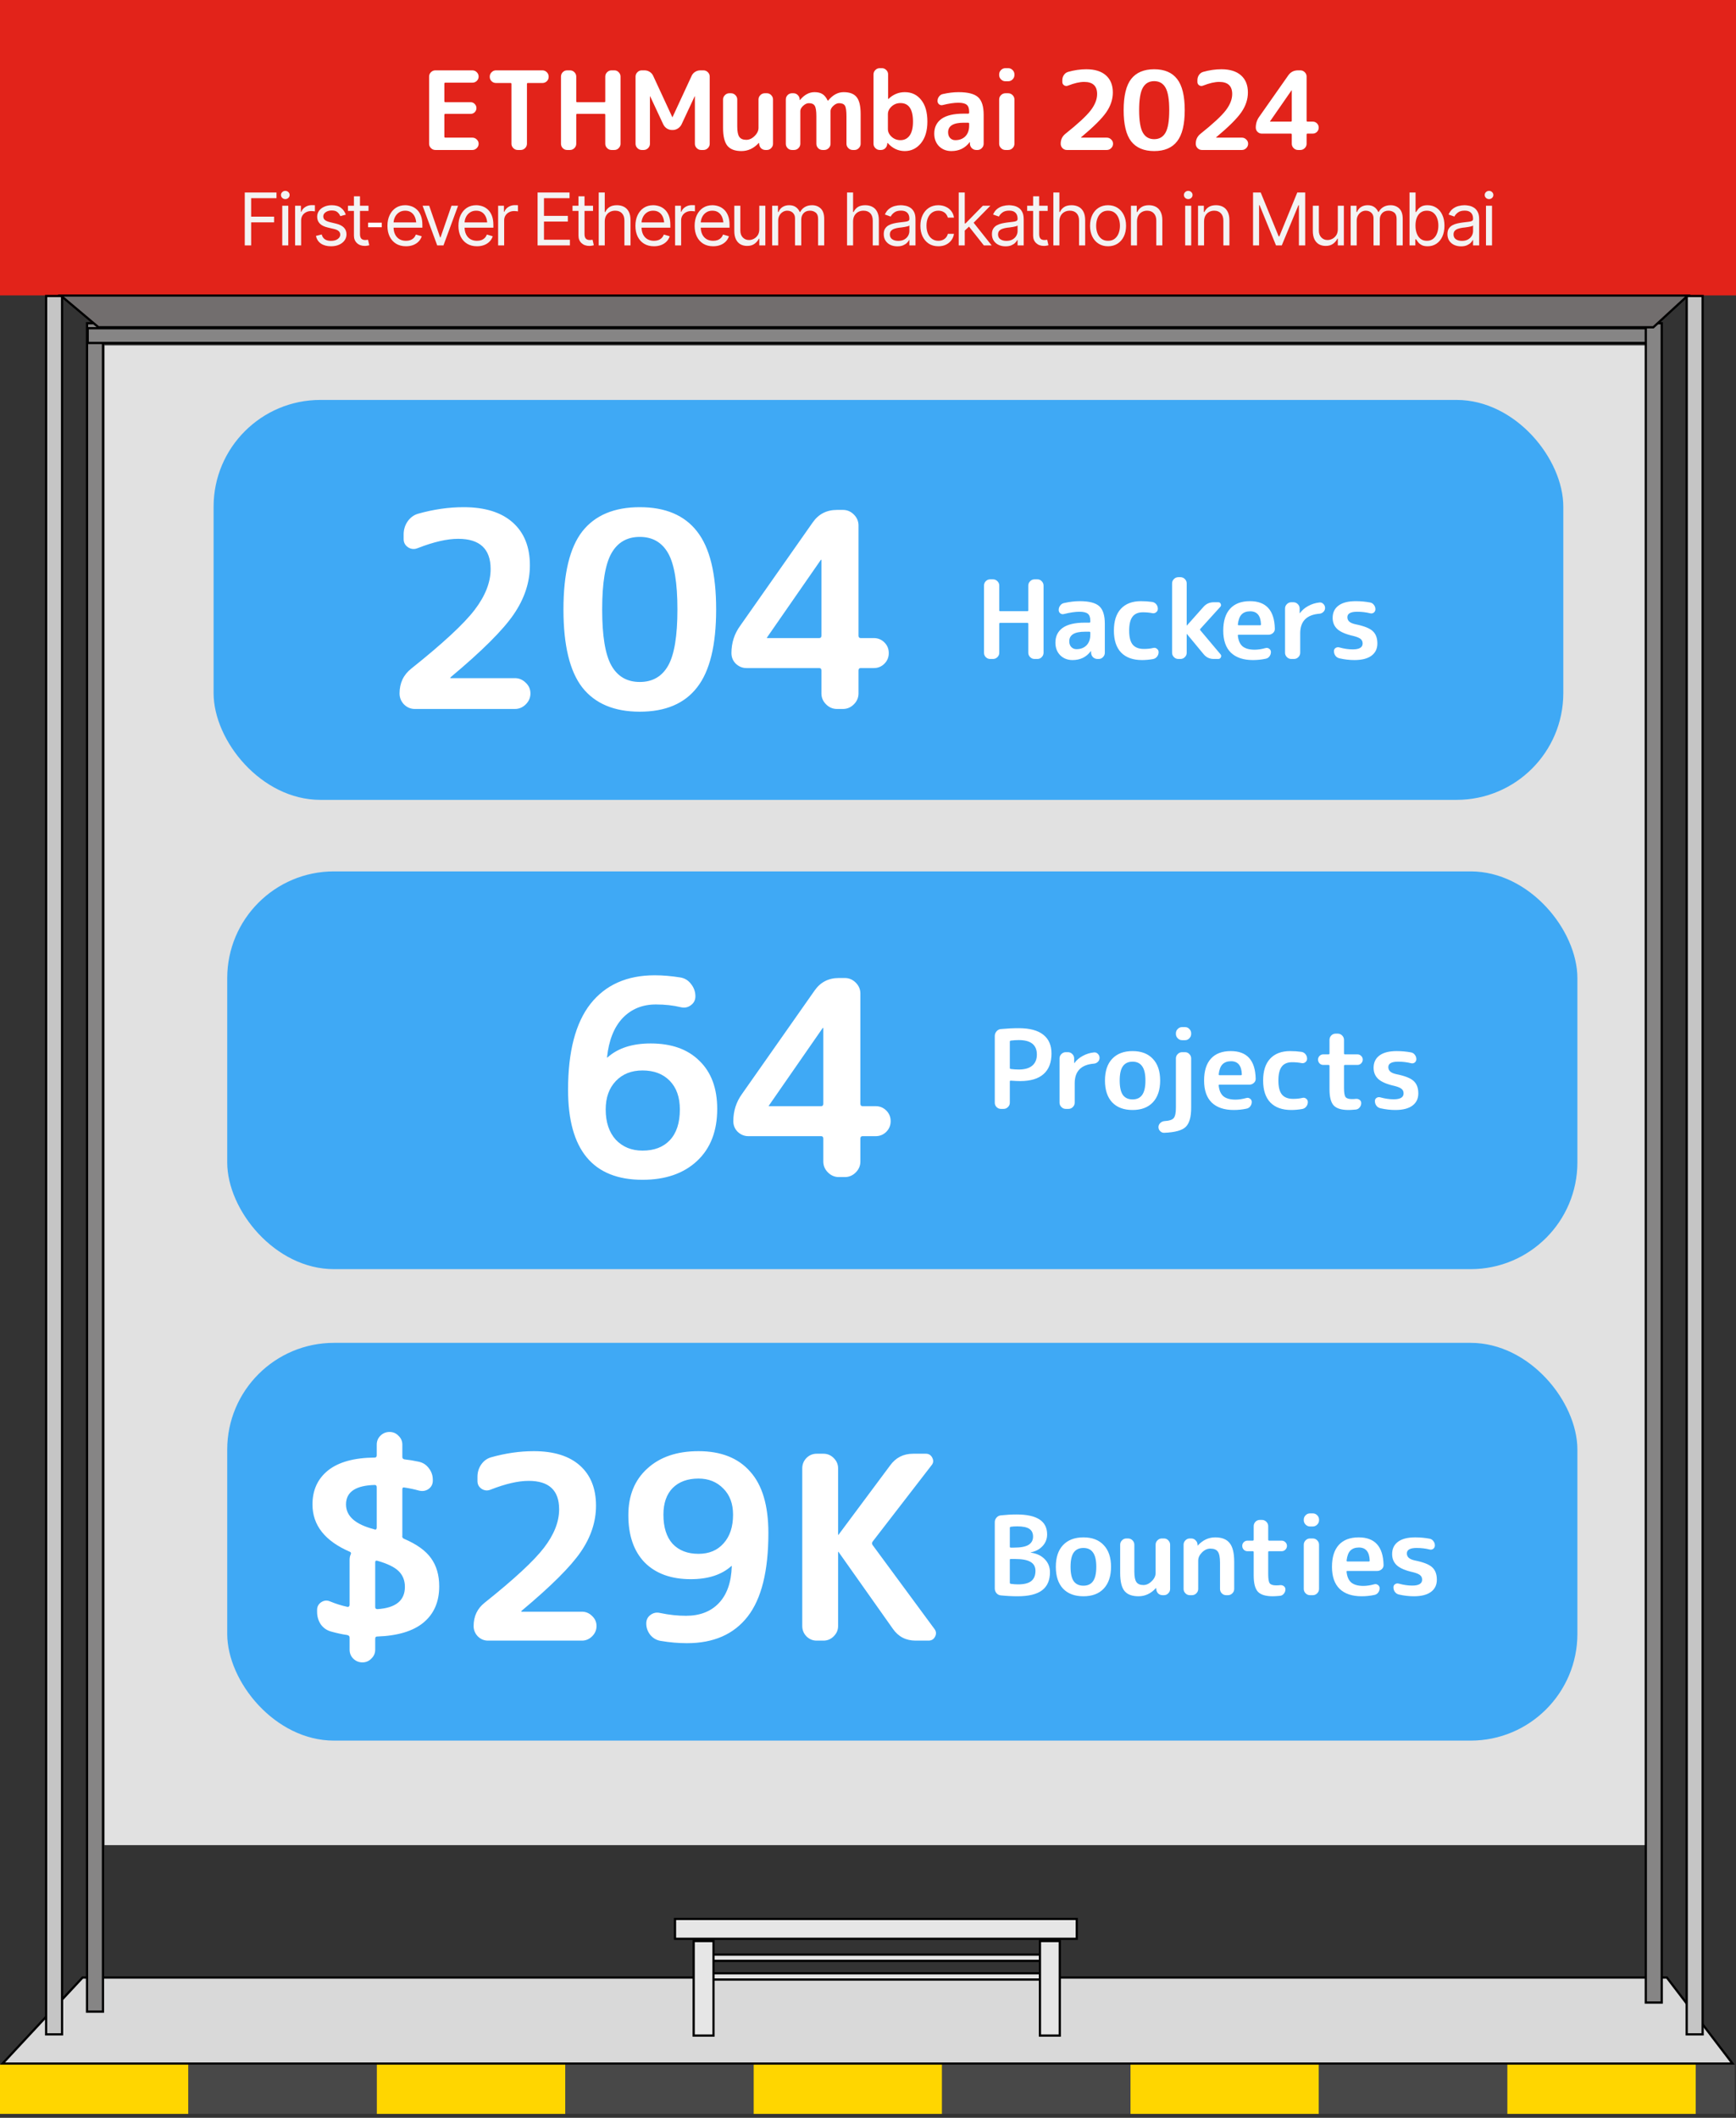
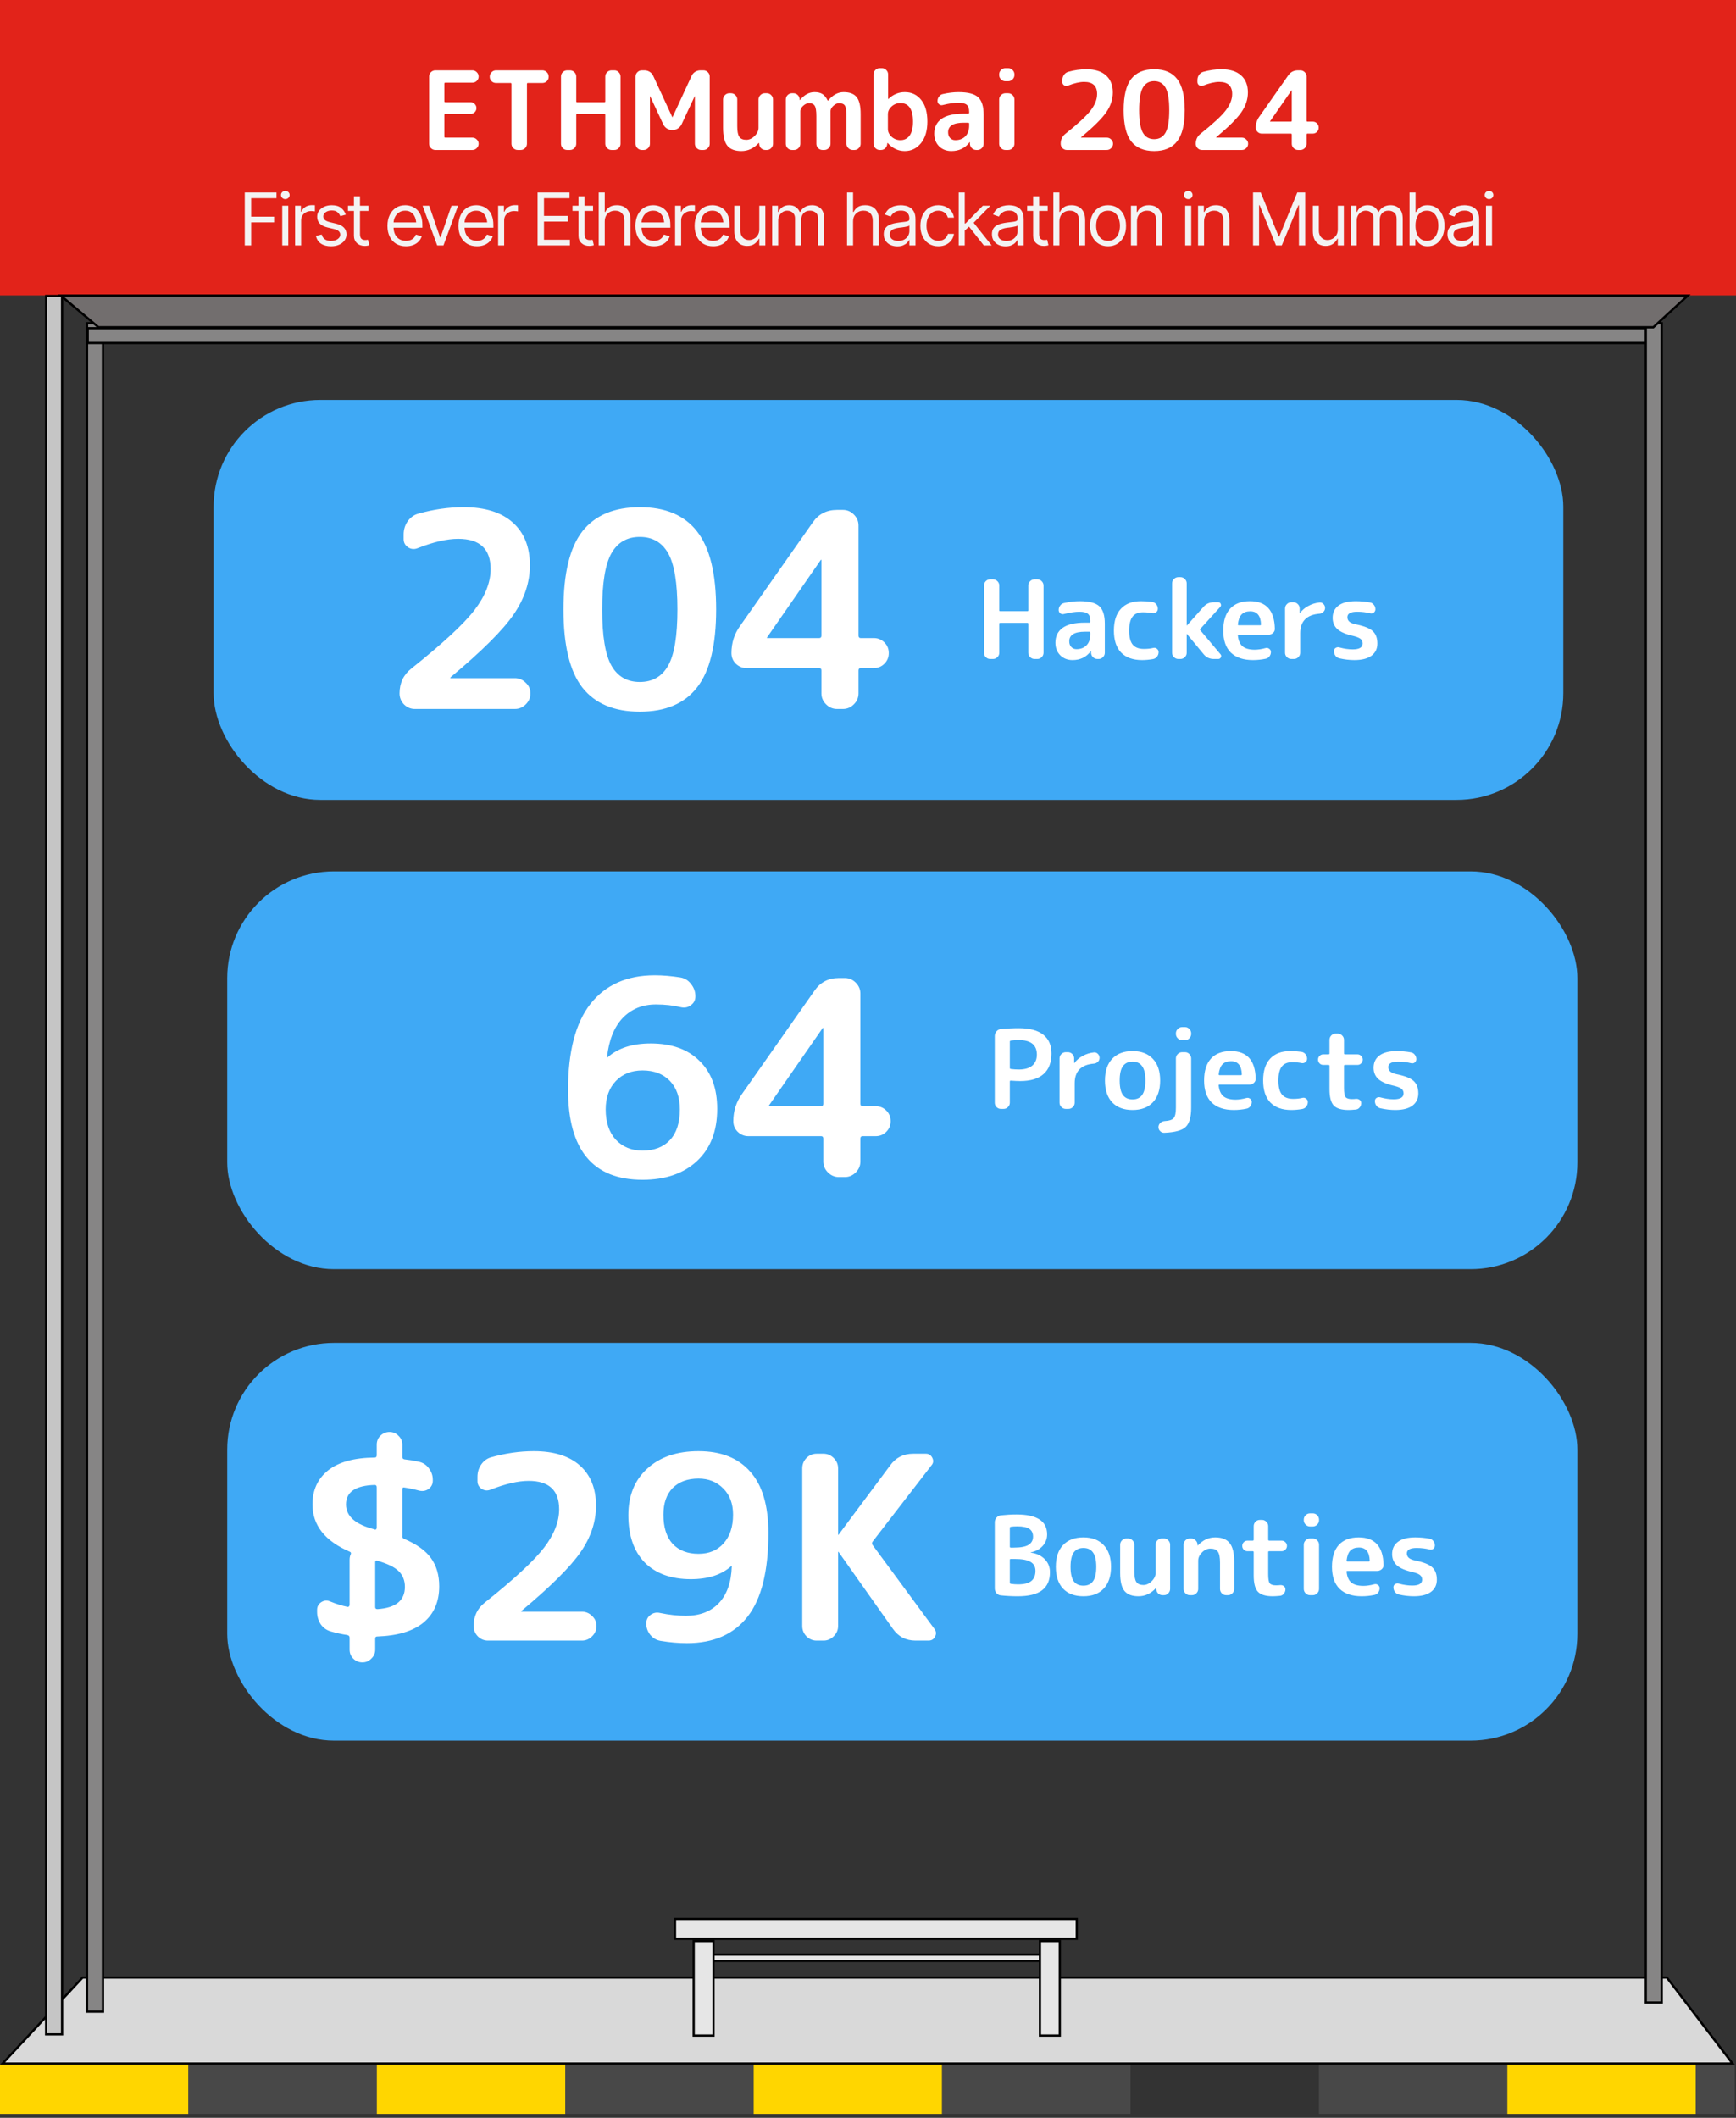
<svg xmlns="http://www.w3.org/2000/svg" width="382" height="466" viewBox="0 0 382 466" fill="none">
  <rect x="0" y="0" width="382" height="466" fill="#333333" stroke="none" />
  <rect width="382" height="65" fill="#E2231A" />
-   <rect x="23" y="76" width="339" height="330" fill="#E1E1E1" />
  <path d="M381.238 454.063L366.786 435.131H18.17L0.562 454.063H381.238Z" fill="#D9D9D9" stroke="black" stroke-width="0.491" />
  <rect y="454.308" width="41.46" height="10.832" fill="#FFD600" />
  <rect x="41.46" y="454.308" width="41.46" height="10.832" fill="#484848" />
  <rect x="82.921" y="454.308" width="41.46" height="10.832" fill="#FFD600" />
  <rect x="124.381" y="454.308" width="41.46" height="10.832" fill="#484848" />
  <rect x="165.841" y="454.308" width="41.46" height="10.832" fill="#FFD600" />
  <rect x="207.302" y="454.308" width="41.46" height="10.832" fill="#484848" />
-   <rect x="248.762" y="454.308" width="41.46" height="10.832" fill="#FFD600" />
  <rect x="290.222" y="454.308" width="41.46" height="10.832" fill="#484848" />
  <rect x="331.683" y="454.308" width="41.46" height="10.832" fill="#FFD600" />
  <rect x="373.143" y="454.308" width="8.591" height="10.832" fill="#484848" />
  <rect x="19.149" y="71.129" width="3.509" height="371.509" fill="#868585" stroke="black" stroke-width="0.491" />
-   <rect x="371.149" y="65.129" width="3.509" height="382.509" fill="#C5C5C5" stroke="black" stroke-width="0.491" />
  <rect x="10.149" y="65.129" width="3.509" height="382.509" fill="#C5C5C5" stroke="black" stroke-width="0.491" />
  <rect x="19.295" y="72.225" width="346.133" height="3.245" fill="#868585" stroke="black" stroke-width="0.491" />
  <rect x="362.149" y="71.129" width="3.509" height="369.509" fill="#868585" stroke="black" stroke-width="0.491" />
  <path d="M371.394 65.035L363.807 72.014H21.67L13.373 65.035H371.394Z" fill="#726E6E" stroke="black" stroke-width="0.491" />
  <rect x="148.531" y="422.245" width="88.406" height="4.365" fill="#E6E6E6" stroke="black" stroke-width="0.491" />
  <rect x="153.014" y="430.089" width="79.816" height="1.377" fill="#E6E6E6" stroke="black" stroke-width="0.491" />
-   <rect x="153.014" y="434.198" width="79.816" height="1.377" fill="#E6E6E6" stroke="black" stroke-width="0.491" />
  <rect x="152.64" y="427.101" width="4.365" height="20.8" fill="#E6E6E6" stroke="black" stroke-width="0.491" />
  <rect x="228.837" y="427.101" width="4.365" height="20.8" fill="#E6E6E6" stroke="black" stroke-width="0.491" />
  <rect x="47" y="88" width="297" height="88" rx="23.491" fill="#3FA9F5" />
  <path d="M116.6 124.38C116.6 128.14 115.4 131.76 113 135.24C110.64 138.68 106.04 143.26 99.2 148.98C99.12 149.06 99.08 149.12 99.08 149.16C99.08 149.2 99.1 149.22 99.14 149.22H113.3C114.22 149.22 115.02 149.56 115.7 150.24C116.38 150.88 116.72 151.66 116.72 152.58C116.72 153.5 116.38 154.3 115.7 154.98C115.02 155.66 114.22 156 113.3 156H91.28C90.36 156 89.56 155.66 88.88 154.98C88.24 154.3 87.92 153.5 87.92 152.58C87.92 150.3 88.78 148.48 90.5 147.12C97.42 141.6 102.06 137.3 104.42 134.22C106.78 131.14 107.96 128.14 107.96 125.22C107.96 120.78 105.58 118.56 100.82 118.56C98.38 118.56 95.42 119.24 91.94 120.6C91.18 120.92 90.46 120.86 89.78 120.42C89.14 119.98 88.82 119.38 88.82 118.62V117.6C88.82 116.56 89.1 115.62 89.66 114.78C90.26 113.9 91.04 113.32 92 113.04C95.4 112.08 98.74 111.6 102.02 111.6C106.7 111.6 110.3 112.72 112.82 114.96C115.34 117.2 116.6 120.34 116.6 124.38ZM147.025 121.74C145.665 119.34 143.585 118.14 140.785 118.14C137.985 118.14 135.905 119.34 134.545 121.74C133.185 124.14 132.505 128.26 132.505 134.1C132.505 139.94 133.185 144.06 134.545 146.46C135.905 148.86 137.985 150.06 140.785 150.06C143.585 150.06 145.665 148.86 147.025 146.46C148.385 144.06 149.065 139.94 149.065 134.1C149.065 128.26 148.385 124.14 147.025 121.74ZM153.385 151.26C150.625 154.82 146.425 156.6 140.785 156.6C135.145 156.6 130.925 154.82 128.125 151.26C125.365 147.7 123.985 141.98 123.985 134.1C123.985 126.22 125.365 120.5 128.125 116.94C130.925 113.38 135.145 111.6 140.785 111.6C146.425 111.6 150.625 113.38 153.385 116.94C156.185 120.5 157.585 126.22 157.585 134.1C157.585 141.98 156.185 147.7 153.385 151.26ZM168.811 140.22C168.811 140.26 168.791 140.28 168.751 140.28C168.751 140.28 168.751 140.3 168.751 140.34C168.751 140.38 168.771 140.4 168.811 140.4H180.271C180.591 140.4 180.751 140.22 180.751 139.86V123.24C180.751 123.2 180.731 123.18 180.691 123.18H180.631L168.811 140.22ZM164.251 147C163.371 147 162.591 146.68 161.911 146.04C161.271 145.4 160.951 144.62 160.951 143.7C160.951 141.46 161.591 139.46 162.871 137.7L178.831 114.96C180.111 113.12 181.891 112.2 184.171 112.2H185.491C186.411 112.2 187.211 112.54 187.891 113.22C188.571 113.9 188.911 114.7 188.911 115.62V139.86C188.911 140.22 189.071 140.4 189.391 140.4H192.271C193.191 140.4 193.971 140.72 194.611 141.36C195.251 142 195.571 142.78 195.571 143.7C195.571 144.62 195.251 145.4 194.611 146.04C193.971 146.68 193.191 147 192.271 147H189.391C189.071 147 188.911 147.18 188.911 147.54V152.58C188.911 153.5 188.571 154.3 187.891 154.98C187.211 155.66 186.411 156 185.491 156H184.171C183.251 156 182.451 155.66 181.771 154.98C181.091 154.3 180.751 153.5 180.751 152.58V147.54C180.751 147.18 180.591 147 180.271 147H164.251Z" fill="white" />
  <path d="M217.87 145C217.502 145 217.182 144.864 216.91 144.592C216.654 144.32 216.526 144 216.526 143.632V128.848C216.526 128.48 216.654 128.16 216.91 127.888C217.182 127.616 217.502 127.48 217.87 127.48H218.518C218.886 127.48 219.206 127.616 219.478 127.888C219.75 128.16 219.886 128.48 219.886 128.848V134.296C219.886 134.424 219.95 134.488 220.078 134.488H226.078C226.206 134.488 226.27 134.424 226.27 134.296V128.848C226.27 128.48 226.406 128.16 226.678 127.888C226.95 127.616 227.27 127.48 227.638 127.48H228.286C228.654 127.48 228.966 127.616 229.222 127.888C229.494 128.16 229.63 128.48 229.63 128.848V143.632C229.63 144 229.494 144.32 229.222 144.592C228.966 144.864 228.654 145 228.286 145H227.638C227.27 145 226.95 144.864 226.678 144.592C226.406 144.32 226.27 144 226.27 143.632V137.272C226.27 137.128 226.206 137.056 226.078 137.056H220.078C219.95 137.056 219.886 137.128 219.886 137.272V143.632C219.886 144 219.75 144.32 219.478 144.592C219.206 144.864 218.886 145 218.518 145H217.87ZM238.72 139C236.432 139 235.288 139.704 235.288 141.112C235.288 141.624 235.432 142.04 235.72 142.36C236.024 142.68 236.408 142.84 236.872 142.84C237.784 142.84 238.52 142.56 239.08 142C239.64 141.424 239.92 140.64 239.92 139.648V139.216C239.92 139.072 239.848 139 239.704 139H238.72ZM236.008 145.24C234.92 145.24 234.016 144.888 233.296 144.184C232.592 143.464 232.24 142.536 232.24 141.4C232.24 140.008 232.768 138.928 233.824 138.16C234.896 137.392 236.528 137.008 238.72 137.008H239.704C239.848 137.008 239.92 136.936 239.92 136.792V136.6C239.92 135.864 239.744 135.352 239.392 135.064C239.04 134.76 238.416 134.608 237.52 134.608C236.592 134.608 235.456 134.776 234.112 135.112C233.824 135.192 233.56 135.144 233.32 134.968C233.08 134.776 232.96 134.528 232.96 134.224C232.96 133.856 233.072 133.528 233.296 133.24C233.52 132.936 233.808 132.752 234.16 132.688C235.376 132.416 236.52 132.28 237.592 132.28C239.64 132.28 241.072 132.648 241.888 133.384C242.704 134.12 243.112 135.408 243.112 137.248V143.632C243.112 144 242.976 144.32 242.704 144.592C242.448 144.864 242.136 145 241.768 145H241.504C241.12 145 240.792 144.872 240.52 144.616C240.248 144.344 240.104 144.016 240.088 143.632V143.296C240.088 143.28 240.08 143.272 240.064 143.272C240.032 143.272 240.016 143.28 240.016 143.296C239.04 144.592 237.704 145.24 236.008 145.24ZM251.301 145.24C249.317 145.24 247.789 144.696 246.717 143.608C245.645 142.504 245.109 140.888 245.109 138.76C245.109 136.664 245.621 135.064 246.645 133.96C247.685 132.84 249.157 132.28 251.061 132.28C251.909 132.28 252.725 132.336 253.509 132.448C253.877 132.496 254.181 132.664 254.421 132.952C254.661 133.24 254.781 133.576 254.781 133.96C254.781 134.28 254.653 134.536 254.397 134.728C254.157 134.92 253.877 134.984 253.557 134.92C252.933 134.792 252.237 134.728 251.469 134.728C250.461 134.728 249.709 135.048 249.213 135.688C248.717 136.328 248.469 137.352 248.469 138.76C248.469 140.2 248.733 141.232 249.261 141.856C249.789 142.48 250.605 142.792 251.709 142.792C252.493 142.792 253.173 142.72 253.749 142.576C254.053 142.496 254.325 142.552 254.565 142.744C254.821 142.936 254.949 143.184 254.949 143.488C254.949 143.872 254.829 144.208 254.589 144.496C254.365 144.784 254.069 144.96 253.701 145.024C252.885 145.168 252.085 145.24 251.301 145.24ZM259.281 145C258.913 145 258.593 144.864 258.321 144.592C258.049 144.32 257.913 144 257.913 143.632V128.368C257.913 128 258.049 127.68 258.321 127.408C258.593 127.136 258.913 127 259.281 127H259.761C260.129 127 260.449 127.136 260.721 127.408C260.993 127.68 261.129 128 261.129 128.368V137.608C261.129 137.624 261.137 137.632 261.153 137.632H261.177L264.825 133.528C265.417 132.856 266.169 132.52 267.081 132.52H268.089C268.345 132.52 268.521 132.64 268.617 132.88C268.729 133.12 268.697 133.336 268.521 133.528L264.129 138.376C264.049 138.472 264.049 138.576 264.129 138.688L268.569 143.968C268.745 144.176 268.769 144.4 268.641 144.64C268.529 144.88 268.345 145 268.089 145H267.081C266.169 145 265.425 144.648 264.849 143.944L261.177 139.504C261.177 139.488 261.169 139.48 261.153 139.48C261.137 139.48 261.129 139.488 261.129 139.504V143.632C261.129 144 260.993 144.32 260.721 144.592C260.449 144.864 260.129 145 259.761 145H259.281ZM275.099 134.512C274.283 134.512 273.651 134.744 273.203 135.208C272.771 135.656 272.499 136.384 272.387 137.392C272.387 137.52 272.451 137.584 272.579 137.584H277.283C277.411 137.584 277.475 137.52 277.475 137.392C277.411 135.472 276.619 134.512 275.099 134.512ZM275.699 145.24C273.603 145.24 271.987 144.696 270.851 143.608C269.731 142.504 269.171 140.888 269.171 138.76C269.171 136.648 269.675 135.04 270.683 133.936C271.691 132.832 273.147 132.28 275.051 132.28C278.603 132.28 280.427 134.296 280.523 138.328C280.539 138.712 280.403 139.032 280.115 139.288C279.827 139.544 279.491 139.672 279.107 139.672H272.555C272.411 139.672 272.355 139.744 272.387 139.888C272.499 140.96 272.851 141.744 273.443 142.24C274.051 142.72 274.931 142.96 276.083 142.96C276.803 142.96 277.603 142.84 278.483 142.6C278.771 142.52 279.035 142.568 279.275 142.744C279.531 142.92 279.659 143.16 279.659 143.464C279.659 143.832 279.547 144.16 279.323 144.448C279.115 144.72 278.835 144.888 278.483 144.952C277.587 145.144 276.659 145.24 275.699 145.24ZM284.137 145C283.769 145 283.449 144.864 283.177 144.592C282.905 144.32 282.769 144 282.769 143.632V133.888C282.769 133.52 282.905 133.2 283.177 132.928C283.449 132.656 283.769 132.52 284.137 132.52H284.617C284.985 132.52 285.305 132.656 285.577 132.928C285.849 133.2 285.985 133.52 285.985 133.888V134.896C285.985 134.912 285.993 134.92 286.009 134.92C286.041 134.92 286.057 134.912 286.057 134.896C286.521 134.256 287.129 133.736 287.881 133.336C288.633 132.92 289.457 132.664 290.353 132.568C290.689 132.536 290.977 132.648 291.217 132.904C291.457 133.144 291.577 133.432 291.577 133.768C291.577 134.104 291.457 134.392 291.217 134.632C290.977 134.872 290.689 135.008 290.353 135.04C287.521 135.264 286.105 136.704 286.105 139.36V143.632C286.105 144 285.969 144.32 285.697 144.592C285.425 144.864 285.105 145 284.737 145H284.137ZM297.9 139.96C296.22 139.592 295.02 139.088 294.3 138.448C293.596 137.808 293.244 136.976 293.244 135.952C293.244 134.8 293.668 133.904 294.516 133.264C295.38 132.608 296.652 132.28 298.332 132.28C299.388 132.28 300.436 132.376 301.476 132.568C301.828 132.632 302.108 132.808 302.316 133.096C302.54 133.368 302.652 133.688 302.652 134.056C302.652 134.36 302.532 134.608 302.292 134.8C302.052 134.976 301.78 135.024 301.476 134.944C300.58 134.72 299.636 134.608 298.644 134.608C297.204 134.608 296.484 135.008 296.484 135.808C296.484 136.192 296.62 136.512 296.892 136.768C297.164 137.024 297.628 137.224 298.284 137.368C300.124 137.736 301.38 138.232 302.052 138.856C302.74 139.48 303.084 140.392 303.084 141.592C303.084 142.744 302.652 143.64 301.788 144.28C300.924 144.92 299.668 145.24 298.02 145.24C296.948 145.24 295.852 145.112 294.732 144.856C294.38 144.776 294.092 144.592 293.868 144.304C293.644 144 293.532 143.656 293.532 143.272C293.532 142.968 293.652 142.736 293.892 142.576C294.148 142.416 294.42 142.376 294.708 142.456C295.748 142.744 296.732 142.888 297.66 142.888C299.116 142.888 299.844 142.456 299.844 141.592C299.844 141.176 299.7 140.848 299.412 140.608C299.14 140.368 298.636 140.152 297.9 139.96Z" fill="white" />
  <rect x="50" y="191.739" width="297.098" height="87.522" rx="23.491" fill="#3FA9F5" />
  <path d="M141.38 235.54C138.94 235.54 136.98 236.32 135.5 237.88C134.02 239.44 133.28 241.52 133.28 244.12C133.28 246.92 134.02 249.14 135.5 250.78C137.02 252.38 138.98 253.18 141.38 253.18C143.94 253.18 145.94 252.42 147.38 250.9C148.86 249.34 149.6 247.08 149.6 244.12C149.6 241.44 148.86 239.34 147.38 237.82C145.9 236.3 143.9 235.54 141.38 235.54ZM141.38 259.6C130.46 259.6 125 253 125 239.8C125 231.4 126.64 225.1 129.92 220.9C133.24 216.7 137.96 214.6 144.08 214.6C145.84 214.6 147.72 214.76 149.72 215.08C150.68 215.24 151.46 215.72 152.06 216.52C152.7 217.32 153.02 218.22 153.02 219.22C153.02 220.06 152.68 220.72 152 221.2C151.36 221.68 150.62 221.82 149.78 221.62C148.14 221.22 146.32 221.02 144.32 221.02C141.36 221.02 138.92 222.02 137 224.02C135.12 226.02 133.98 228.88 133.58 232.6V232.72L133.7 232.66C135.98 230.62 139.14 229.6 143.18 229.6C147.78 229.6 151.36 230.88 153.92 233.44C156.52 235.96 157.82 239.48 157.82 244C157.82 248.88 156.34 252.7 153.38 255.46C150.42 258.22 146.42 259.6 141.38 259.6ZM169.225 243.22C169.225 243.26 169.205 243.28 169.165 243.28C169.165 243.28 169.165 243.3 169.165 243.34C169.165 243.38 169.185 243.4 169.225 243.4H180.685C181.005 243.4 181.165 243.22 181.165 242.86V226.24C181.165 226.2 181.145 226.18 181.105 226.18H181.045L169.225 243.22ZM164.665 250C163.785 250 163.005 249.68 162.325 249.04C161.685 248.4 161.365 247.62 161.365 246.7C161.365 244.46 162.005 242.46 163.285 240.7L179.245 217.96C180.525 216.12 182.305 215.2 184.585 215.2H185.905C186.825 215.2 187.625 215.54 188.305 216.22C188.985 216.9 189.325 217.7 189.325 218.62V242.86C189.325 243.22 189.485 243.4 189.805 243.4H192.685C193.605 243.4 194.385 243.72 195.025 244.36C195.665 245 195.985 245.78 195.985 246.7C195.985 247.62 195.665 248.4 195.025 249.04C194.385 249.68 193.605 250 192.685 250H189.805C189.485 250 189.325 250.18 189.325 250.54V255.58C189.325 256.5 188.985 257.3 188.305 257.98C187.625 258.66 186.825 259 185.905 259H184.585C183.665 259 182.865 258.66 182.185 257.98C181.505 257.3 181.165 256.5 181.165 255.58V250.54C181.165 250.18 181.005 250 180.685 250H164.665Z" fill="white" />
  <path d="M222.208 229.216V235C222.208 235.112 222.272 235.184 222.4 235.216C223.008 235.296 223.6 235.336 224.176 235.336C225.472 235.336 226.456 235.056 227.128 234.496C227.816 233.92 228.16 233.104 228.16 232.048C228.16 229.92 226.832 228.856 224.176 228.856C223.6 228.856 223.008 228.896 222.4 228.976C222.272 229.008 222.208 229.088 222.208 229.216ZM220.24 244C219.872 244 219.552 243.864 219.28 243.592C219.024 243.32 218.896 243 218.896 242.632V227.968C218.896 227.584 219.024 227.24 219.28 226.936C219.536 226.632 219.856 226.464 220.24 226.432C221.6 226.304 222.912 226.24 224.176 226.24C226.576 226.24 228.376 226.72 229.576 227.68C230.776 228.624 231.376 230 231.376 231.808C231.376 233.808 230.792 235.32 229.624 236.344C228.472 237.368 226.76 237.88 224.488 237.88C223.96 237.88 223.264 237.848 222.4 237.784C222.272 237.784 222.208 237.848 222.208 237.976V242.632C222.208 243 222.072 243.32 221.8 243.592C221.528 243.864 221.208 244 220.84 244H220.24ZM234.516 244C234.148 244 233.828 243.864 233.556 243.592C233.284 243.32 233.148 243 233.148 242.632V232.888C233.148 232.52 233.284 232.2 233.556 231.928C233.828 231.656 234.148 231.52 234.516 231.52H234.996C235.364 231.52 235.684 231.656 235.956 231.928C236.228 232.2 236.364 232.52 236.364 232.888V233.896C236.364 233.912 236.372 233.92 236.388 233.92C236.42 233.92 236.436 233.912 236.436 233.896C236.9 233.256 237.508 232.736 238.26 232.336C239.012 231.92 239.836 231.664 240.732 231.568C241.068 231.536 241.356 231.648 241.596 231.904C241.836 232.144 241.956 232.432 241.956 232.768C241.956 233.104 241.836 233.392 241.596 233.632C241.356 233.872 241.068 234.008 240.732 234.04C237.9 234.264 236.484 235.704 236.484 238.36V242.632C236.484 243 236.348 243.32 236.076 243.592C235.804 243.864 235.484 244 235.116 244H234.516ZM251.327 234.616C250.863 233.944 250.159 233.608 249.215 233.608C248.271 233.608 247.559 233.944 247.079 234.616C246.615 235.272 246.383 236.32 246.383 237.76C246.383 239.2 246.615 240.256 247.079 240.928C247.559 241.584 248.271 241.912 249.215 241.912C250.159 241.912 250.863 241.584 251.327 240.928C251.807 240.256 252.047 239.2 252.047 237.76C252.047 236.32 251.807 235.272 251.327 234.616ZM253.679 242.56C252.623 243.68 251.135 244.24 249.215 244.24C247.295 244.24 245.799 243.68 244.727 242.56C243.671 241.424 243.143 239.824 243.143 237.76C243.143 235.696 243.671 234.104 244.727 232.984C245.799 231.848 247.295 231.28 249.215 231.28C251.135 231.28 252.623 231.848 253.679 232.984C254.751 234.104 255.287 235.696 255.287 237.76C255.287 239.824 254.751 241.424 253.679 242.56ZM256.208 249.256C255.84 249.272 255.536 249.152 255.296 248.896C255.04 248.656 254.912 248.36 254.912 248.008C254.912 247.672 255.04 247.376 255.296 247.12C255.552 246.864 255.856 246.72 256.208 246.688C257.28 246.624 257.968 246.4 258.272 246.016C258.592 245.632 258.752 244.88 258.752 243.76V232.888C258.752 232.52 258.888 232.2 259.16 231.928C259.432 231.656 259.752 231.52 260.12 231.52H260.768C261.136 231.52 261.448 231.656 261.704 231.928C261.976 232.2 262.112 232.52 262.112 232.888V243.76C262.112 245.792 261.712 247.192 260.912 247.96C260.128 248.728 258.56 249.16 256.208 249.256ZM260.768 226C261.136 226 261.448 226.136 261.704 226.408C261.976 226.68 262.112 227 262.112 227.368V227.512C262.112 227.88 261.976 228.2 261.704 228.472C261.448 228.744 261.136 228.88 260.768 228.88H260.12C259.752 228.88 259.432 228.744 259.16 228.472C258.888 228.2 258.752 227.88 258.752 227.512V227.368C258.752 227 258.888 226.68 259.16 226.408C259.432 226.136 259.752 226 260.12 226H260.768ZM270.883 233.512C270.067 233.512 269.435 233.744 268.987 234.208C268.555 234.656 268.283 235.384 268.171 236.392C268.171 236.52 268.235 236.584 268.363 236.584H273.067C273.195 236.584 273.259 236.52 273.259 236.392C273.195 234.472 272.403 233.512 270.883 233.512ZM271.483 244.24C269.387 244.24 267.771 243.696 266.635 242.608C265.515 241.504 264.955 239.888 264.955 237.76C264.955 235.648 265.459 234.04 266.467 232.936C267.475 231.832 268.931 231.28 270.835 231.28C274.387 231.28 276.211 233.296 276.307 237.328C276.323 237.712 276.187 238.032 275.899 238.288C275.611 238.544 275.275 238.672 274.891 238.672H268.339C268.195 238.672 268.139 238.744 268.171 238.888C268.283 239.96 268.635 240.744 269.227 241.24C269.835 241.72 270.715 241.96 271.867 241.96C272.587 241.96 273.387 241.84 274.267 241.6C274.555 241.52 274.819 241.568 275.059 241.744C275.315 241.92 275.443 242.16 275.443 242.464C275.443 242.832 275.331 243.16 275.107 243.448C274.899 243.72 274.619 243.888 274.267 243.952C273.371 244.144 272.443 244.24 271.483 244.24ZM284.139 244.24C282.155 244.24 280.627 243.696 279.555 242.608C278.483 241.504 277.947 239.888 277.947 237.76C277.947 235.664 278.459 234.064 279.483 232.96C280.523 231.84 281.995 231.28 283.899 231.28C284.747 231.28 285.563 231.336 286.347 231.448C286.715 231.496 287.019 231.664 287.259 231.952C287.499 232.24 287.619 232.576 287.619 232.96C287.619 233.28 287.491 233.536 287.235 233.728C286.995 233.92 286.715 233.984 286.395 233.92C285.771 233.792 285.075 233.728 284.307 233.728C283.299 233.728 282.547 234.048 282.051 234.688C281.555 235.328 281.307 236.352 281.307 237.76C281.307 239.2 281.571 240.232 282.099 240.856C282.627 241.48 283.443 241.792 284.547 241.792C285.331 241.792 286.011 241.72 286.587 241.576C286.891 241.496 287.163 241.552 287.403 241.744C287.659 241.936 287.787 242.184 287.787 242.488C287.787 242.872 287.667 243.208 287.427 243.496C287.203 243.784 286.907 243.96 286.539 244.024C285.723 244.168 284.923 244.24 284.139 244.24ZM291.182 234.328C290.862 234.328 290.59 234.216 290.366 233.992C290.142 233.752 290.03 233.472 290.03 233.152C290.03 232.832 290.142 232.56 290.366 232.336C290.59 232.112 290.862 232 291.182 232H292.334C292.478 232 292.55 231.928 292.55 231.784V228.808C292.55 228.44 292.678 228.12 292.934 227.848C293.206 227.576 293.526 227.44 293.894 227.44H294.374C294.742 227.44 295.062 227.576 295.334 227.848C295.606 228.12 295.742 228.44 295.742 228.808V231.784C295.742 231.928 295.814 232 295.958 232H298.694C299.014 232 299.286 232.112 299.51 232.336C299.75 232.56 299.87 232.832 299.87 233.152C299.87 233.472 299.75 233.752 299.51 233.992C299.286 234.216 299.014 234.328 298.694 234.328H295.958C295.814 234.328 295.742 234.392 295.742 234.52V239.368C295.742 240.408 295.854 241.08 296.078 241.384C296.302 241.688 296.766 241.84 297.47 241.84C297.854 241.84 298.142 241.824 298.334 241.792C298.654 241.76 298.934 241.832 299.174 242.008C299.414 242.184 299.534 242.424 299.534 242.728C299.534 243.08 299.414 243.4 299.174 243.688C298.95 243.96 298.67 244.112 298.334 244.144C297.63 244.208 297.102 244.24 296.75 244.24C295.198 244.24 294.11 243.912 293.486 243.256C292.862 242.584 292.55 241.392 292.55 239.68V234.52C292.55 234.392 292.478 234.328 292.334 234.328H291.182ZM306.91 238.96C305.23 238.592 304.03 238.088 303.31 237.448C302.606 236.808 302.254 235.976 302.254 234.952C302.254 233.8 302.678 232.904 303.526 232.264C304.39 231.608 305.662 231.28 307.342 231.28C308.398 231.28 309.446 231.376 310.486 231.568C310.838 231.632 311.118 231.808 311.326 232.096C311.55 232.368 311.662 232.688 311.662 233.056C311.662 233.36 311.542 233.608 311.302 233.8C311.062 233.976 310.79 234.024 310.486 233.944C309.59 233.72 308.646 233.608 307.654 233.608C306.214 233.608 305.494 234.008 305.494 234.808C305.494 235.192 305.63 235.512 305.902 235.768C306.174 236.024 306.638 236.224 307.294 236.368C309.134 236.736 310.39 237.232 311.062 237.856C311.75 238.48 312.094 239.392 312.094 240.592C312.094 241.744 311.662 242.64 310.798 243.28C309.934 243.92 308.678 244.24 307.03 244.24C305.958 244.24 304.862 244.112 303.742 243.856C303.39 243.776 303.102 243.592 302.878 243.304C302.654 243 302.542 242.656 302.542 242.272C302.542 241.968 302.662 241.736 302.902 241.576C303.158 241.416 303.43 241.376 303.718 241.456C304.758 241.744 305.742 241.888 306.67 241.888C308.126 241.888 308.854 241.456 308.854 240.592C308.854 240.176 308.71 239.848 308.422 239.608C308.15 239.368 307.646 239.152 306.91 238.96Z" fill="white" />
  <rect x="50" y="295.478" width="297.098" height="87.522" rx="23.491" fill="#3FA9F5" />
  <path d="M82.45 326.748C78.244 326.861 76.14 328.288 76.14 331.029C76.14 333.621 78.206 335.442 82.337 336.494L82.394 336.55C82.431 336.55 82.469 336.55 82.506 336.55C82.619 336.588 82.713 336.569 82.788 336.494C82.863 336.381 82.901 336.269 82.901 336.156V327.255C82.901 326.917 82.751 326.748 82.45 326.748ZM83.07 354.071C87.088 353.808 89.098 352.174 89.098 349.169C89.098 347.78 88.647 346.634 87.746 345.733C86.844 344.832 85.267 344.062 83.013 343.423C82.713 343.348 82.563 343.461 82.563 343.761V353.62C82.563 353.92 82.732 354.071 83.07 354.071ZM76.986 341.451C71.502 339.085 68.76 335.611 68.76 331.029C68.76 327.875 69.906 325.377 72.197 323.537C74.525 321.696 77.943 320.757 82.45 320.72C82.751 320.72 82.901 320.551 82.901 320.213V317.903C82.901 317.114 83.164 316.457 83.689 315.931C84.253 315.368 84.929 315.086 85.718 315.086C86.506 315.086 87.163 315.368 87.689 315.931C88.253 316.457 88.534 317.114 88.534 317.903V320.607C88.534 320.87 88.684 321.039 88.985 321.114C90.037 321.227 91.069 321.396 92.084 321.621C93.022 321.809 93.773 322.279 94.337 323.03C94.938 323.781 95.238 324.645 95.238 325.621V325.79C95.238 326.579 94.919 327.199 94.281 327.649C93.68 328.062 92.985 328.175 92.196 327.987C91.107 327.687 90.037 327.461 88.985 327.311C88.684 327.236 88.534 327.368 88.534 327.706V337.621V337.902C88.459 338.203 88.572 338.428 88.872 338.578C91.689 339.78 93.68 341.207 94.844 342.86C96.046 344.512 96.647 346.578 96.647 349.057C96.647 352.475 95.482 355.141 93.154 357.056C90.863 358.934 87.464 359.948 82.957 360.099C82.694 360.099 82.563 360.268 82.563 360.606V362.972C82.563 363.76 82.281 364.418 81.718 364.944C81.192 365.507 80.535 365.789 79.746 365.789C78.957 365.789 78.281 365.507 77.718 364.944C77.192 364.418 76.929 363.76 76.929 362.972V360.324C76.929 360.024 76.741 359.836 76.366 359.761C75.277 359.61 74.075 359.347 72.76 358.972C71.859 358.709 71.127 358.183 70.563 357.395C70.037 356.568 69.775 355.667 69.775 354.69V354.24C69.775 353.526 70.075 352.963 70.676 352.55C71.314 352.137 71.972 352.08 72.648 352.381C73.925 352.906 75.183 353.301 76.422 353.564C76.535 353.601 76.647 353.582 76.76 353.507C76.873 353.395 76.929 353.282 76.929 353.169V343.254C76.929 342.766 77.004 342.372 77.154 342.071C77.305 341.771 77.248 341.564 76.986 341.451ZM131.149 331.311C131.149 334.841 130.022 338.24 127.769 341.508C125.553 344.738 121.234 349.038 114.811 354.409C114.736 354.484 114.699 354.54 114.699 354.578C114.699 354.615 114.718 354.634 114.755 354.634H128.05C128.914 354.634 129.665 354.953 130.304 355.592C130.942 356.193 131.261 356.925 131.261 357.789C131.261 358.653 130.942 359.404 130.304 360.042C129.665 360.681 128.914 361 128.05 361H107.375C106.511 361 105.76 360.681 105.122 360.042C104.521 359.404 104.22 358.653 104.22 357.789C104.22 355.648 105.028 353.939 106.643 352.662C113.14 347.479 117.497 343.442 119.713 340.55C121.929 337.658 123.036 334.841 123.036 332.1C123.036 327.931 120.802 325.846 116.333 325.846C114.042 325.846 111.262 326.485 107.995 327.762C107.281 328.062 106.605 328.006 105.967 327.593C105.366 327.18 105.065 326.616 105.065 325.903V324.945C105.065 323.969 105.328 323.086 105.854 322.297C106.417 321.471 107.15 320.926 108.051 320.664C111.244 319.762 114.38 319.312 117.459 319.312C121.853 319.312 125.234 320.363 127.6 322.466C129.966 324.57 131.149 327.518 131.149 331.311ZM153.701 325.339C151.297 325.339 149.4 326.034 148.011 327.424C146.659 328.814 145.983 330.766 145.983 333.283C145.983 336.062 146.659 338.203 148.011 339.705C149.4 341.17 151.297 341.902 153.701 341.902C156.029 341.902 157.87 341.132 159.222 339.592C160.611 338.053 161.306 335.949 161.306 333.283C161.306 330.879 160.593 328.964 159.165 327.537C157.738 326.072 155.917 325.339 153.701 325.339ZM152.011 347.479C147.692 347.479 144.311 346.259 141.87 343.818C139.467 341.339 138.265 337.865 138.265 333.395C138.265 329.076 139.654 325.659 142.434 323.142C145.213 320.588 148.969 319.312 153.701 319.312C158.658 319.312 162.452 320.814 165.081 323.818C167.747 326.785 169.08 331.292 169.08 337.339C169.08 345.677 167.559 351.798 164.517 355.704C161.475 359.61 157.025 361.563 151.166 361.563C149.288 361.563 147.354 361.394 145.363 361.056C144.462 360.906 143.711 360.474 143.11 359.761C142.509 359.009 142.208 358.164 142.208 357.226C142.208 356.437 142.509 355.817 143.11 355.366C143.748 354.878 144.462 354.728 145.25 354.916C147.203 355.329 149.1 355.535 150.94 355.535C153.982 355.535 156.386 354.615 158.151 352.775C159.954 350.897 160.912 348.193 161.024 344.663V344.55L160.912 344.606C158.771 346.522 155.804 347.479 152.011 347.479ZM179.689 361C178.825 361 178.074 360.681 177.436 360.042C176.835 359.404 176.534 358.653 176.534 357.789V323.086C176.534 322.222 176.835 321.471 177.436 320.833C178.074 320.194 178.825 319.875 179.689 319.875H181.21C182.074 319.875 182.825 320.194 183.464 320.833C184.102 321.471 184.421 322.222 184.421 323.086V337.677C184.421 337.715 184.44 337.733 184.478 337.733C184.515 337.733 184.534 337.715 184.534 337.677L195.858 322.466C197.097 320.739 198.787 319.875 200.928 319.875H203.745C204.383 319.875 204.853 320.175 205.153 320.776C205.453 321.377 205.397 321.922 204.984 322.41L192.027 339.198C191.839 339.461 191.839 339.724 192.027 339.987L205.604 358.409C206.017 358.934 206.073 359.498 205.773 360.099C205.472 360.7 204.984 361 204.308 361H201.491C199.35 361 197.679 360.136 196.477 358.409L184.534 341.508C184.534 341.47 184.515 341.451 184.478 341.451C184.44 341.451 184.421 341.47 184.421 341.508V357.789C184.421 358.653 184.102 359.404 183.464 360.042C182.825 360.681 182.074 361 181.21 361H179.689Z" fill="white" />
  <path d="M222.208 343.224V348.264C222.208 348.392 222.28 348.472 222.424 348.504C222.984 348.584 223.512 348.624 224.008 348.624C225.336 348.624 226.304 348.384 226.912 347.904C227.536 347.408 227.848 346.656 227.848 345.648C227.848 344.752 227.488 344.096 226.768 343.68C226.064 343.248 224.888 343.032 223.24 343.032H222.4C222.272 343.032 222.208 343.096 222.208 343.224ZM222.208 336.216V340.32C222.208 340.464 222.272 340.536 222.4 340.536H223.096C224.584 340.536 225.656 340.336 226.312 339.936C226.984 339.52 227.32 338.912 227.32 338.112C227.32 337.344 227.048 336.776 226.504 336.408C225.96 336.04 225.072 335.856 223.84 335.856C223.28 335.856 222.8 335.888 222.4 335.952C222.272 335.984 222.208 336.072 222.208 336.216ZM220.24 351.048C219.856 351.016 219.536 350.856 219.28 350.568C219.024 350.264 218.896 349.912 218.896 349.512V334.968C218.896 334.568 219.024 334.224 219.28 333.936C219.536 333.632 219.864 333.464 220.264 333.432C221.448 333.304 222.592 333.24 223.696 333.24C228.176 333.24 230.416 334.704 230.416 337.632C230.416 338.608 230.088 339.456 229.432 340.176C228.776 340.896 227.912 341.36 226.84 341.568C226.824 341.568 226.816 341.576 226.816 341.592C226.816 341.624 226.824 341.64 226.84 341.64C228.152 341.832 229.176 342.32 229.912 343.104C230.664 343.872 231.04 344.824 231.04 345.96C231.04 347.72 230.464 349.04 229.312 349.92C228.16 350.8 226.368 351.24 223.936 351.24C222.72 351.24 221.488 351.176 220.24 351.048ZM240.515 341.616C240.051 340.944 239.347 340.608 238.403 340.608C237.459 340.608 236.747 340.944 236.267 341.616C235.803 342.272 235.571 343.32 235.571 344.76C235.571 346.2 235.803 347.256 236.267 347.928C236.747 348.584 237.459 348.912 238.403 348.912C239.347 348.912 240.051 348.584 240.515 347.928C240.995 347.256 241.235 346.2 241.235 344.76C241.235 343.32 240.995 342.272 240.515 341.616ZM242.867 349.56C241.811 350.68 240.323 351.24 238.403 351.24C236.483 351.24 234.987 350.68 233.915 349.56C232.859 348.424 232.331 346.824 232.331 344.76C232.331 342.696 232.859 341.104 233.915 339.984C234.987 338.848 236.483 338.28 238.403 338.28C240.323 338.28 241.811 338.848 242.867 339.984C243.939 341.104 244.475 342.696 244.475 344.76C244.475 346.824 243.939 348.424 242.867 349.56ZM250.52 351.24C249.112 351.24 248.088 350.856 247.448 350.088C246.808 349.304 246.488 347.984 246.488 346.128V339.888C246.488 339.52 246.624 339.2 246.896 338.928C247.168 338.656 247.488 338.52 247.856 338.52H248.24C248.608 338.52 248.928 338.656 249.2 338.928C249.472 339.2 249.608 339.52 249.608 339.888V345.792C249.608 346.912 249.76 347.688 250.064 348.12C250.368 348.552 250.88 348.768 251.6 348.768C252.256 348.768 252.864 348.488 253.424 347.928C254 347.368 254.288 346.768 254.288 346.128V339.888C254.288 339.52 254.424 339.2 254.696 338.928C254.968 338.656 255.288 338.52 255.656 338.52H256.136C256.504 338.52 256.816 338.656 257.072 338.928C257.344 339.2 257.48 339.52 257.48 339.888V349.632C257.48 350 257.344 350.32 257.072 350.592C256.816 350.864 256.504 351 256.136 351H255.824C255.44 351 255.112 350.872 254.84 350.616C254.584 350.344 254.448 350.016 254.432 349.632L254.408 349.464C254.408 349.448 254.4 349.44 254.384 349.44C254.368 349.44 254.352 349.448 254.336 349.464C253.248 350.648 251.976 351.24 250.52 351.24ZM261.812 351C261.444 351 261.124 350.864 260.852 350.592C260.58 350.32 260.444 350 260.444 349.632V339.888C260.444 339.52 260.58 339.2 260.852 338.928C261.124 338.656 261.444 338.52 261.812 338.52H262.124C262.508 338.52 262.828 338.656 263.084 338.928C263.356 339.184 263.5 339.504 263.516 339.888V340.056C263.516 340.072 263.524 340.08 263.54 340.08C263.556 340.08 263.572 340.072 263.588 340.056C264.676 338.872 265.948 338.28 267.404 338.28C268.86 338.28 269.916 338.696 270.572 339.528C271.244 340.344 271.58 341.712 271.58 343.632V349.632C271.58 350 271.444 350.32 271.172 350.592C270.9 350.864 270.58 351 270.212 351H269.804C269.436 351 269.116 350.864 268.844 350.592C268.588 350.32 268.46 350 268.46 349.632V343.872C268.46 342.672 268.3 341.856 267.98 341.424C267.676 340.976 267.124 340.752 266.324 340.752C265.668 340.752 265.06 341.032 264.5 341.592C263.94 342.152 263.66 342.752 263.66 343.392V349.632C263.66 350 263.524 350.32 263.252 350.592C262.98 350.864 262.66 351 262.292 351H261.812ZM274.503 341.328C274.183 341.328 273.911 341.216 273.687 340.992C273.463 340.752 273.351 340.472 273.351 340.152C273.351 339.832 273.463 339.56 273.687 339.336C273.911 339.112 274.183 339 274.503 339H275.655C275.799 339 275.871 338.928 275.871 338.784V335.808C275.871 335.44 275.999 335.12 276.255 334.848C276.527 334.576 276.847 334.44 277.215 334.44H277.695C278.063 334.44 278.383 334.576 278.655 334.848C278.927 335.12 279.063 335.44 279.063 335.808V338.784C279.063 338.928 279.135 339 279.279 339H282.015C282.335 339 282.607 339.112 282.831 339.336C283.071 339.56 283.191 339.832 283.191 340.152C283.191 340.472 283.071 340.752 282.831 340.992C282.607 341.216 282.335 341.328 282.015 341.328H279.279C279.135 341.328 279.063 341.392 279.063 341.52V346.368C279.063 347.408 279.175 348.08 279.399 348.384C279.623 348.688 280.087 348.84 280.791 348.84C281.175 348.84 281.463 348.824 281.655 348.792C281.975 348.76 282.255 348.832 282.495 349.008C282.735 349.184 282.855 349.424 282.855 349.728C282.855 350.08 282.735 350.4 282.495 350.688C282.271 350.96 281.991 351.112 281.655 351.144C280.951 351.208 280.423 351.24 280.071 351.24C278.519 351.24 277.431 350.912 276.807 350.256C276.183 349.584 275.871 348.392 275.871 346.68V341.52C275.871 341.392 275.799 341.328 275.655 341.328H274.503ZM288.258 351C287.89 351 287.57 350.864 287.298 350.592C287.026 350.32 286.89 350 286.89 349.632V339.888C286.89 339.52 287.026 339.2 287.298 338.928C287.57 338.656 287.89 338.52 288.258 338.52H288.882C289.25 338.52 289.57 338.656 289.842 338.928C290.114 339.2 290.25 339.52 290.25 339.888V349.632C290.25 350 290.114 350.32 289.842 350.592C289.57 350.864 289.25 351 288.882 351H288.258ZM288.258 335.88C287.89 335.88 287.57 335.744 287.298 335.472C287.026 335.2 286.89 334.88 286.89 334.512V334.368C286.89 334 287.026 333.68 287.298 333.408C287.57 333.136 287.89 333 288.258 333H288.882C289.25 333 289.57 333.136 289.842 333.408C290.114 333.68 290.25 334 290.25 334.368V334.512C290.25 334.88 290.114 335.2 289.842 335.472C289.57 335.744 289.25 335.88 288.882 335.88H288.258ZM299.023 340.512C298.207 340.512 297.575 340.744 297.127 341.208C296.695 341.656 296.423 342.384 296.311 343.392C296.311 343.52 296.375 343.584 296.503 343.584H301.207C301.335 343.584 301.399 343.52 301.399 343.392C301.335 341.472 300.543 340.512 299.023 340.512ZM299.623 351.24C297.527 351.24 295.911 350.696 294.775 349.608C293.655 348.504 293.095 346.888 293.095 344.76C293.095 342.648 293.599 341.04 294.607 339.936C295.615 338.832 297.071 338.28 298.975 338.28C302.527 338.28 304.351 340.296 304.447 344.328C304.463 344.712 304.327 345.032 304.039 345.288C303.751 345.544 303.415 345.672 303.031 345.672H296.479C296.335 345.672 296.279 345.744 296.311 345.888C296.423 346.96 296.775 347.744 297.367 348.24C297.975 348.72 298.855 348.96 300.007 348.96C300.727 348.96 301.527 348.84 302.407 348.6C302.695 348.52 302.959 348.568 303.199 348.744C303.455 348.92 303.583 349.16 303.583 349.464C303.583 349.832 303.471 350.16 303.247 350.448C303.039 350.72 302.759 350.888 302.407 350.952C301.511 351.144 300.583 351.24 299.623 351.24ZM310.989 345.96C309.309 345.592 308.109 345.088 307.389 344.448C306.685 343.808 306.333 342.976 306.333 341.952C306.333 340.8 306.757 339.904 307.605 339.264C308.469 338.608 309.741 338.28 311.421 338.28C312.477 338.28 313.525 338.376 314.565 338.568C314.917 338.632 315.197 338.808 315.405 339.096C315.629 339.368 315.741 339.688 315.741 340.056C315.741 340.36 315.621 340.608 315.381 340.8C315.141 340.976 314.869 341.024 314.565 340.944C313.669 340.72 312.725 340.608 311.733 340.608C310.293 340.608 309.573 341.008 309.573 341.808C309.573 342.192 309.709 342.512 309.981 342.768C310.253 343.024 310.717 343.224 311.373 343.368C313.213 343.736 314.469 344.232 315.141 344.856C315.829 345.48 316.173 346.392 316.173 347.592C316.173 348.744 315.741 349.64 314.877 350.28C314.013 350.92 312.757 351.24 311.109 351.24C310.037 351.24 308.941 351.112 307.821 350.856C307.469 350.776 307.181 350.592 306.957 350.304C306.733 350 306.621 349.656 306.621 349.272C306.621 348.968 306.741 348.736 306.981 348.576C307.237 348.416 307.509 348.376 307.797 348.456C308.837 348.744 309.821 348.888 310.749 348.888C312.205 348.888 312.933 348.456 312.933 347.592C312.933 347.176 312.789 346.848 312.501 346.608C312.229 346.368 311.725 346.152 310.989 345.96Z" fill="white" />
  <g clip-path="url(#clip0_1_168)">
    <path d="M95.791 33C95.423 33 95.103 32.864 94.831 32.592C94.559 32.32 94.423 32 94.423 31.632V16.848C94.423 16.48 94.559 16.16 94.831 15.888C95.103 15.616 95.423 15.48 95.791 15.48H103.951C104.319 15.48 104.639 15.616 104.911 15.888C105.183 16.16 105.319 16.48 105.319 16.848C105.319 17.216 105.183 17.536 104.911 17.808C104.639 18.064 104.319 18.192 103.951 18.192H97.999C97.855 18.192 97.783 18.264 97.783 18.408V22.272C97.783 22.416 97.855 22.488 97.999 22.488H103.543C103.911 22.488 104.215 22.616 104.455 22.872C104.711 23.128 104.839 23.432 104.839 23.784C104.839 24.136 104.711 24.44 104.455 24.696C104.215 24.936 103.911 25.056 103.543 25.056H97.999C97.855 25.056 97.783 25.128 97.783 25.272V30.072C97.783 30.216 97.855 30.288 97.999 30.288H103.951C104.319 30.288 104.639 30.424 104.911 30.696C105.183 30.952 105.319 31.264 105.319 31.632C105.319 32 105.183 32.32 104.911 32.592C104.639 32.864 104.319 33 103.951 33H95.791ZM109.138 18.264C108.77 18.264 108.45 18.136 108.178 17.88C107.906 17.608 107.77 17.288 107.77 16.92V16.848C107.77 16.48 107.906 16.16 108.178 15.888C108.45 15.616 108.77 15.48 109.138 15.48H119.362C119.73 15.48 120.05 15.616 120.322 15.888C120.594 16.16 120.73 16.48 120.73 16.848V16.92C120.73 17.288 120.594 17.608 120.322 17.88C120.05 18.136 119.73 18.264 119.362 18.264H116.146C116.018 18.264 115.954 18.336 115.954 18.48V31.632C115.954 32 115.818 32.32 115.546 32.592C115.274 32.864 114.954 33 114.586 33H113.914C113.546 33 113.226 32.864 112.954 32.592C112.682 32.32 112.546 32 112.546 31.632V18.48C112.546 18.336 112.482 18.264 112.354 18.264H109.138ZM124.786 33C124.418 33 124.098 32.864 123.826 32.592C123.57 32.32 123.442 32 123.442 31.632V16.848C123.442 16.48 123.57 16.16 123.826 15.888C124.098 15.616 124.418 15.48 124.786 15.48H125.434C125.802 15.48 126.122 15.616 126.394 15.888C126.666 16.16 126.802 16.48 126.802 16.848V22.296C126.802 22.424 126.866 22.488 126.994 22.488H132.994C133.122 22.488 133.186 22.424 133.186 22.296V16.848C133.186 16.48 133.322 16.16 133.594 15.888C133.866 15.616 134.186 15.48 134.554 15.48H135.202C135.57 15.48 135.882 15.616 136.138 15.888C136.41 16.16 136.546 16.48 136.546 16.848V31.632C136.546 32 136.41 32.32 136.138 32.592C135.882 32.864 135.57 33 135.202 33H134.554C134.186 33 133.866 32.864 133.594 32.592C133.322 32.32 133.186 32 133.186 31.632V25.272C133.186 25.128 133.122 25.056 132.994 25.056H126.994C126.866 25.056 126.802 25.128 126.802 25.272V31.632C126.802 32 126.666 32.32 126.394 32.592C126.122 32.864 125.802 33 125.434 33H124.786ZM141.218 33C140.85 33 140.53 32.864 140.258 32.592C139.986 32.32 139.85 32 139.85 31.632V16.848C139.85 16.48 139.986 16.16 140.258 15.888C140.53 15.616 140.85 15.48 141.218 15.48H141.818C142.234 15.48 142.618 15.592 142.97 15.816C143.322 16.04 143.578 16.336 143.738 16.704L147.938 25.776C147.938 25.792 147.946 25.8 147.962 25.8C147.978 25.8 147.986 25.792 147.986 25.776L152.186 16.704C152.346 16.336 152.602 16.04 152.954 15.816C153.306 15.592 153.69 15.48 154.106 15.48H154.802C155.17 15.48 155.49 15.616 155.762 15.888C156.034 16.16 156.17 16.48 156.17 16.848V31.632C156.17 32 156.034 32.32 155.762 32.592C155.49 32.864 155.17 33 154.802 33H154.274C153.906 33 153.586 32.864 153.314 32.592C153.042 32.32 152.906 32 152.906 31.632V21.192C152.906 21.176 152.898 21.168 152.882 21.168C152.866 21.168 152.858 21.176 152.858 21.192L149.978 27.36C149.802 27.728 149.53 28.032 149.162 28.272C148.81 28.496 148.434 28.608 148.034 28.608H147.89C147.49 28.608 147.106 28.496 146.738 28.272C146.386 28.032 146.122 27.728 145.946 27.36L143.066 21.192C143.066 21.176 143.058 21.168 143.042 21.168C143.026 21.168 143.018 21.176 143.018 21.192V31.632C143.018 32 142.882 32.32 142.61 32.592C142.338 32.864 142.018 33 141.65 33H141.218ZM163.14 33.24C161.732 33.24 160.708 32.856 160.068 32.088C159.428 31.304 159.108 29.984 159.108 28.128V21.888C159.108 21.52 159.244 21.2 159.516 20.928C159.788 20.656 160.108 20.52 160.476 20.52H160.86C161.228 20.52 161.548 20.656 161.82 20.928C162.092 21.2 162.228 21.52 162.228 21.888V27.792C162.228 28.912 162.38 29.688 162.684 30.12C162.988 30.552 163.5 30.768 164.22 30.768C164.876 30.768 165.484 30.488 166.044 29.928C166.62 29.368 166.908 28.768 166.908 28.128V21.888C166.908 21.52 167.044 21.2 167.316 20.928C167.588 20.656 167.908 20.52 168.276 20.52H168.756C169.124 20.52 169.436 20.656 169.692 20.928C169.964 21.2 170.1 21.52 170.1 21.888V31.632C170.1 32 169.964 32.32 169.692 32.592C169.436 32.864 169.124 33 168.756 33H168.444C168.06 33 167.732 32.872 167.46 32.616C167.204 32.344 167.068 32.016 167.052 31.632L167.028 31.464C167.028 31.448 167.02 31.44 167.004 31.44C166.988 31.44 166.972 31.448 166.956 31.464C165.868 32.648 164.596 33.24 163.14 33.24ZM174.261 33C173.893 33 173.573 32.864 173.301 32.592C173.045 32.32 172.917 32 172.917 31.632V21.888C172.917 21.52 173.045 21.2 173.301 20.928C173.573 20.656 173.893 20.52 174.261 20.52H174.597C174.965 20.52 175.277 20.648 175.533 20.904C175.805 21.16 175.949 21.472 175.965 21.84V22.008C175.965 22.024 175.973 22.032 175.989 22.032C176.021 22.032 176.037 22.024 176.037 22.008C176.981 20.856 178.045 20.28 179.229 20.28C179.949 20.28 180.525 20.416 180.957 20.688C181.405 20.96 181.797 21.44 182.133 22.128C182.133 22.144 182.149 22.152 182.181 22.152C182.197 22.152 182.213 22.144 182.229 22.128C183.237 20.896 184.373 20.28 185.637 20.28C186.965 20.28 187.917 20.64 188.493 21.36C189.085 22.08 189.381 23.32 189.381 25.08V31.632C189.381 32 189.245 32.32 188.973 32.592C188.717 32.864 188.405 33 188.037 33H187.629C187.261 33 186.941 32.864 186.669 32.592C186.397 32.32 186.261 32 186.261 31.632V25.56C186.261 24.392 186.149 23.624 185.925 23.256C185.701 22.888 185.269 22.704 184.629 22.704C184.213 22.704 183.797 22.896 183.381 23.28C182.965 23.664 182.757 24.048 182.757 24.432V31.632C182.757 32 182.621 32.32 182.349 32.592C182.077 32.864 181.757 33 181.389 33H180.981C180.613 33 180.293 32.864 180.021 32.592C179.765 32.32 179.637 32 179.637 31.632V25.56C179.637 24.408 179.517 23.648 179.277 23.28C179.053 22.896 178.621 22.704 177.981 22.704C177.565 22.704 177.149 22.896 176.733 23.28C176.317 23.664 176.109 24.048 176.109 24.432V31.632C176.109 32 175.973 32.32 175.701 32.592C175.429 32.864 175.109 33 174.741 33H174.261ZM195.379 25.128V28.392C195.379 29.032 195.651 29.6 196.195 30.096C196.739 30.592 197.387 30.84 198.139 30.84C198.987 30.84 199.659 30.504 200.155 29.832C200.651 29.144 200.899 28.12 200.899 26.76C200.899 24.04 199.979 22.68 198.139 22.68C197.387 22.68 196.739 22.928 196.195 23.424C195.651 23.92 195.379 24.488 195.379 25.128ZM193.579 33C193.211 33 192.891 32.864 192.619 32.592C192.347 32.32 192.211 32 192.211 31.632V16.368C192.211 16 192.347 15.68 192.619 15.408C192.891 15.136 193.211 15 193.579 15H194.059C194.427 15 194.747 15.136 195.019 15.408C195.291 15.68 195.427 16 195.427 16.368V21.768C195.427 21.784 195.435 21.792 195.451 21.792C195.467 21.792 195.483 21.784 195.499 21.768C196.539 20.776 197.739 20.28 199.099 20.28C200.603 20.28 201.803 20.848 202.699 21.984C203.611 23.104 204.067 24.696 204.067 26.76C204.067 28.76 203.595 30.344 202.651 31.512C201.707 32.664 200.523 33.24 199.099 33.24C197.643 33.24 196.387 32.648 195.331 31.464C195.315 31.448 195.299 31.44 195.283 31.44C195.267 31.44 195.259 31.448 195.259 31.464L195.235 31.632C195.219 32.016 195.075 32.344 194.803 32.616C194.547 32.872 194.227 33 193.843 33H193.579ZM212.058 27C209.77 27 208.626 27.704 208.626 29.112C208.626 29.624 208.77 30.04 209.058 30.36C209.362 30.68 209.746 30.84 210.21 30.84C211.122 30.84 211.858 30.56 212.418 30C212.978 29.424 213.258 28.64 213.258 27.648V27.216C213.258 27.072 213.186 27 213.042 27H212.058ZM209.346 33.24C208.258 33.24 207.354 32.888 206.634 32.184C205.93 31.464 205.578 30.536 205.578 29.4C205.578 28.008 206.106 26.928 207.162 26.16C208.234 25.392 209.866 25.008 212.058 25.008H213.042C213.186 25.008 213.258 24.936 213.258 24.792V24.6C213.258 23.864 213.082 23.352 212.73 23.064C212.378 22.76 211.754 22.608 210.858 22.608C209.93 22.608 208.794 22.776 207.45 23.112C207.162 23.192 206.898 23.144 206.658 22.968C206.418 22.776 206.298 22.528 206.298 22.224C206.298 21.856 206.41 21.528 206.634 21.24C206.858 20.936 207.146 20.752 207.498 20.688C208.714 20.416 209.858 20.28 210.93 20.28C212.978 20.28 214.41 20.648 215.226 21.384C216.042 22.12 216.45 23.408 216.45 25.248V31.632C216.45 32 216.314 32.32 216.042 32.592C215.786 32.864 215.474 33 215.106 33H214.842C214.458 33 214.13 32.872 213.858 32.616C213.586 32.344 213.442 32.016 213.426 31.632V31.296C213.426 31.28 213.418 31.272 213.402 31.272C213.37 31.272 213.354 31.28 213.354 31.296C212.378 32.592 211.042 33.24 209.346 33.24ZM221.229 33C220.861 33 220.541 32.864 220.269 32.592C219.997 32.32 219.861 32 219.861 31.632V21.888C219.861 21.52 219.997 21.2 220.269 20.928C220.541 20.656 220.861 20.52 221.229 20.52H221.853C222.221 20.52 222.541 20.656 222.813 20.928C223.085 21.2 223.221 21.52 223.221 21.888V31.632C223.221 32 223.085 32.32 222.813 32.592C222.541 32.864 222.221 33 221.853 33H221.229ZM221.229 17.88C220.861 17.88 220.541 17.744 220.269 17.472C219.997 17.2 219.861 16.88 219.861 16.512V16.368C219.861 16 219.997 15.68 220.269 15.408C220.541 15.136 220.861 15 221.229 15H221.853C222.221 15 222.541 15.136 222.813 15.408C223.085 15.68 223.221 16 223.221 16.368V16.512C223.221 16.88 223.085 17.2 222.813 17.472C222.541 17.744 222.221 17.88 221.853 17.88H221.229ZM244.874 20.352C244.874 21.856 244.394 23.304 243.434 24.696C242.49 26.072 240.65 27.904 237.914 30.192C237.882 30.224 237.866 30.248 237.866 30.264C237.866 30.28 237.874 30.288 237.89 30.288H243.554C243.922 30.288 244.242 30.424 244.514 30.696C244.786 30.952 244.922 31.264 244.922 31.632C244.922 32 244.786 32.32 244.514 32.592C244.242 32.864 243.922 33 243.554 33H234.746C234.378 33 234.058 32.864 233.786 32.592C233.53 32.32 233.402 32 233.402 31.632C233.402 30.72 233.746 29.992 234.434 29.448C237.202 27.24 239.058 25.52 240.002 24.288C240.946 23.056 241.418 21.856 241.418 20.688C241.418 18.912 240.466 18.024 238.562 18.024C237.586 18.024 236.402 18.296 235.01 18.84C234.706 18.968 234.418 18.944 234.146 18.768C233.89 18.592 233.762 18.352 233.762 18.048V17.64C233.762 17.224 233.874 16.848 234.098 16.512C234.338 16.16 234.65 15.928 235.034 15.816C236.394 15.432 237.73 15.24 239.042 15.24C240.914 15.24 242.354 15.688 243.362 16.584C244.37 17.48 244.874 18.736 244.874 20.352ZM256.471 19.296C255.927 18.336 255.095 17.856 253.975 17.856C252.855 17.856 252.023 18.336 251.479 19.296C250.935 20.256 250.663 21.904 250.663 24.24C250.663 26.576 250.935 28.224 251.479 29.184C252.023 30.144 252.855 30.624 253.975 30.624C255.095 30.624 255.927 30.144 256.471 29.184C257.015 28.224 257.287 26.576 257.287 24.24C257.287 21.904 257.015 20.256 256.471 19.296ZM259.015 31.104C257.911 32.528 256.231 33.24 253.975 33.24C251.719 33.24 250.031 32.528 248.911 31.104C247.807 29.68 247.255 27.392 247.255 24.24C247.255 21.088 247.807 18.8 248.911 17.376C250.031 15.952 251.719 15.24 253.975 15.24C256.231 15.24 257.911 15.952 259.015 17.376C260.135 18.8 260.695 21.088 260.695 24.24C260.695 27.392 260.135 29.68 259.015 31.104ZM274.596 20.352C274.596 21.856 274.116 23.304 273.156 24.696C272.212 26.072 270.372 27.904 267.636 30.192C267.604 30.224 267.588 30.248 267.588 30.264C267.588 30.28 267.596 30.288 267.612 30.288H273.276C273.644 30.288 273.964 30.424 274.236 30.696C274.508 30.952 274.644 31.264 274.644 31.632C274.644 32 274.508 32.32 274.236 32.592C273.964 32.864 273.644 33 273.276 33H264.468C264.1 33 263.78 32.864 263.508 32.592C263.252 32.32 263.124 32 263.124 31.632C263.124 30.72 263.468 29.992 264.156 29.448C266.924 27.24 268.78 25.52 269.724 24.288C270.668 23.056 271.14 21.856 271.14 20.688C271.14 18.912 270.188 18.024 268.284 18.024C267.308 18.024 266.124 18.296 264.732 18.84C264.428 18.968 264.14 18.944 263.868 18.768C263.612 18.592 263.484 18.352 263.484 18.048V17.64C263.484 17.224 263.596 16.848 263.82 16.512C264.06 16.16 264.372 15.928 264.756 15.816C266.116 15.432 267.452 15.24 268.764 15.24C270.636 15.24 272.076 15.688 273.084 16.584C274.092 17.48 274.596 18.736 274.596 20.352ZM279.473 26.688C279.473 26.704 279.465 26.712 279.449 26.712C279.449 26.712 279.449 26.72 279.449 26.736C279.449 26.752 279.457 26.76 279.473 26.76H284.057C284.185 26.76 284.249 26.688 284.249 26.544V19.896C284.249 19.88 284.241 19.872 284.225 19.872H284.201L279.473 26.688ZM277.649 29.4C277.297 29.4 276.985 29.272 276.713 29.016C276.457 28.76 276.329 28.448 276.329 28.08C276.329 27.184 276.585 26.384 277.097 25.68L283.481 16.584C283.993 15.848 284.705 15.48 285.617 15.48H286.145C286.513 15.48 286.833 15.616 287.105 15.888C287.377 16.16 287.513 16.48 287.513 16.848V26.544C287.513 26.688 287.577 26.76 287.705 26.76H288.857C289.225 26.76 289.537 26.888 289.793 27.144C290.049 27.4 290.177 27.712 290.177 28.08C290.177 28.448 290.049 28.76 289.793 29.016C289.537 29.272 289.225 29.4 288.857 29.4H287.705C287.577 29.4 287.513 29.472 287.513 29.616V31.632C287.513 32 287.377 32.32 287.105 32.592C286.833 32.864 286.513 33 286.145 33H285.617C285.249 33 284.929 32.864 284.657 32.592C284.385 32.32 284.249 32 284.249 31.632V29.616C284.249 29.472 284.185 29.4 284.057 29.4L277.649 29.4ZM300.951 33C300.583 33 300.263 32.864 299.991 32.592C299.719 32.32 299.583 32 299.583 31.632V16.848C299.583 16.48 299.719 16.16 299.991 15.888C300.263 15.616 300.583 15.48 300.951 15.48H301.911C302.279 15.48 302.599 15.616 302.871 15.888C303.143 16.16 303.279 16.48 303.279 16.848V31.632C303.279 32 303.143 32.32 302.871 32.592C302.599 32.864 302.279 33 301.911 33H300.951ZM308.154 33C307.786 33 307.466 32.864 307.194 32.592C306.938 32.32 306.81 32 306.81 31.632V21.888C306.81 21.52 306.938 21.2 307.194 20.928C307.466 20.656 307.786 20.52 308.154 20.52H308.49C308.858 20.52 309.17 20.648 309.426 20.904C309.698 21.16 309.842 21.472 309.858 21.84V22.008C309.858 22.024 309.866 22.032 309.882 22.032C309.914 22.032 309.93 22.024 309.93 22.008C310.874 20.856 311.938 20.28 313.122 20.28C313.842 20.28 314.418 20.416 314.85 20.688C315.298 20.96 315.69 21.44 316.026 22.128C316.026 22.144 316.042 22.152 316.074 22.152C316.09 22.152 316.106 22.144 316.122 22.128C317.13 20.896 318.266 20.28 319.53 20.28C320.858 20.28 321.81 20.64 322.386 21.36C322.978 22.08 323.274 23.32 323.274 25.08V31.632C323.274 32 323.138 32.32 322.866 32.592C322.61 32.864 322.298 33 321.93 33H321.522C321.154 33 320.834 32.864 320.562 32.592C320.29 32.32 320.154 32 320.154 31.632V25.56C320.154 24.392 320.042 23.624 319.818 23.256C319.594 22.888 319.162 22.704 318.522 22.704C318.106 22.704 317.69 22.896 317.274 23.28C316.858 23.664 316.65 24.048 316.65 24.432V31.632C316.65 32 316.514 32.32 316.242 32.592C315.97 32.864 315.65 33 315.282 33H314.874C314.506 33 314.186 32.864 313.914 32.592C313.658 32.32 313.53 32 313.53 31.632V25.56C313.53 24.408 313.41 23.648 313.17 23.28C312.946 22.896 312.514 22.704 311.874 22.704C311.458 22.704 311.042 22.896 310.626 23.28C310.21 23.664 310.002 24.048 310.002 24.432V31.632C310.002 32 309.866 32.32 309.594 32.592C309.322 32.864 309.002 33 308.634 33H308.154ZM329.152 25.128V28.392C329.152 29.032 329.424 29.6 329.968 30.096C330.528 30.592 331.176 30.84 331.912 30.84C332.76 30.84 333.432 30.496 333.928 29.808C334.424 29.12 334.672 28.104 334.672 26.76C334.672 24.04 333.752 22.68 331.912 22.68C331.176 22.68 330.528 22.928 329.968 23.424C329.424 23.92 329.152 24.488 329.152 25.128ZM327.352 38.28C326.984 38.28 326.664 38.144 326.392 37.872C326.12 37.6 325.984 37.28 325.984 36.912V21.888C325.984 21.52 326.12 21.2 326.392 20.928C326.664 20.656 326.984 20.52 327.352 20.52H327.64C328.024 20.52 328.352 20.656 328.624 20.928C328.896 21.184 329.04 21.504 329.056 21.888V22.056C329.056 22.072 329.064 22.08 329.08 22.08C329.096 22.08 329.112 22.072 329.128 22.056C329.704 21.416 330.28 20.96 330.856 20.688C331.432 20.416 332.104 20.28 332.872 20.28C334.376 20.28 335.576 20.848 336.472 21.984C337.368 23.104 337.816 24.696 337.816 26.76C337.816 28.76 337.344 30.344 336.4 31.512C335.472 32.664 334.296 33.24 332.872 33.24C331.48 33.24 330.272 32.736 329.248 31.728C329.232 31.712 329.216 31.704 329.2 31.704C329.184 31.704 329.176 31.712 329.176 31.728V36.912C329.176 37.28 329.04 37.6 328.768 37.872C328.512 38.144 328.2 38.28 327.832 38.28H327.352ZM345.787 27C343.499 27 342.355 27.704 342.355 29.112C342.355 29.624 342.499 30.04 342.787 30.36C343.091 30.68 343.475 30.84 343.939 30.84C344.851 30.84 345.587 30.56 346.147 30C346.707 29.424 346.987 28.64 346.987 27.648V27.216C346.987 27.072 346.915 27 346.771 27H345.787ZM343.075 33.24C341.987 33.24 341.083 32.888 340.363 32.184C339.659 31.464 339.307 30.536 339.307 29.4C339.307 28.008 339.835 26.928 340.891 26.16C341.963 25.392 343.595 25.008 345.787 25.008H346.771C346.915 25.008 346.987 24.936 346.987 24.792V24.6C346.987 23.864 346.811 23.352 346.459 23.064C346.107 22.76 345.483 22.608 344.587 22.608C343.659 22.608 342.523 22.776 341.179 23.112C340.891 23.192 340.627 23.144 340.387 22.968C340.147 22.776 340.027 22.528 340.027 22.224C340.027 21.856 340.139 21.528 340.363 21.24C340.587 20.936 340.875 20.752 341.227 20.688C342.443 20.416 343.587 20.28 344.659 20.28C346.707 20.28 348.139 20.648 348.955 21.384C349.771 22.12 350.179 23.408 350.179 25.248V31.632C350.179 32 350.043 32.32 349.771 32.592C349.515 32.864 349.203 33 348.835 33H348.571C348.187 33 347.859 32.872 347.587 32.616C347.315 32.344 347.171 32.016 347.155 31.632V31.296C347.155 31.28 347.147 31.272 347.131 31.272C347.099 31.272 347.083 31.28 347.083 31.296C346.107 32.592 344.771 33.24 343.075 33.24ZM358.222 33.24C356.238 33.24 354.71 32.696 353.638 31.608C352.566 30.504 352.03 28.888 352.03 26.76C352.03 24.664 352.542 23.064 353.566 21.96C354.606 20.84 356.078 20.28 357.982 20.28C358.83 20.28 359.646 20.336 360.43 20.448C360.798 20.496 361.102 20.664 361.342 20.952C361.582 21.24 361.702 21.576 361.702 21.96C361.702 22.28 361.574 22.536 361.318 22.728C361.078 22.92 360.798 22.984 360.478 22.92C359.854 22.792 359.158 22.728 358.39 22.728C357.382 22.728 356.63 23.048 356.134 23.688C355.638 24.328 355.39 25.352 355.39 26.76C355.39 28.2 355.654 29.232 356.182 29.856C356.71 30.48 357.526 30.792 358.63 30.792C359.414 30.792 360.094 30.72 360.67 30.576C360.974 30.496 361.246 30.552 361.486 30.744C361.742 30.936 361.87 31.184 361.87 31.488C361.87 31.872 361.75 32.208 361.51 32.496C361.286 32.784 360.99 32.96 360.622 33.024C359.806 33.168 359.006 33.24 358.222 33.24ZM365.119 23.328C364.799 23.328 364.527 23.216 364.303 22.992C364.079 22.752 363.967 22.472 363.967 22.152C363.967 21.832 364.079 21.56 364.303 21.336C364.527 21.112 364.799 21 365.119 21H366.271C366.415 21 366.487 20.928 366.487 20.784V17.808C366.487 17.44 366.615 17.12 366.871 16.848C367.143 16.576 367.463 16.44 367.831 16.44H368.311C368.679 16.44 368.999 16.576 369.271 16.848C369.543 17.12 369.679 17.44 369.679 17.808V20.784C369.679 20.928 369.751 21 369.895 21H372.631C372.951 21 373.223 21.112 373.447 21.336C373.687 21.56 373.807 21.832 373.807 22.152C373.807 22.472 373.687 22.752 373.447 22.992C373.223 23.216 372.951 23.328 372.631 23.328H369.895C369.751 23.328 369.679 23.392 369.679 23.52V28.368C369.679 29.408 369.791 30.08 370.015 30.384C370.239 30.688 370.703 30.84 371.407 30.84C371.791 30.84 372.079 30.824 372.271 30.792C372.591 30.76 372.871 30.832 373.111 31.008C373.351 31.184 373.471 31.424 373.471 31.728C373.471 32.08 373.351 32.4 373.111 32.688C372.887 32.96 372.607 33.112 372.271 33.144C371.567 33.208 371.039 33.24 370.687 33.24C369.135 33.24 368.047 32.912 367.423 32.256C366.799 31.584 366.487 30.392 366.487 28.68V23.52C366.487 23.392 366.415 23.328 366.271 23.328H365.119Z" fill="white" />
  </g>
  <path d="M53.859 54V42.359H60.843V43.609H55.265V47.672H60.312V48.922H55.265V54H53.859ZM62.107 54V45.266H63.435V54H62.107ZM62.779 43.812C62.519 43.812 62.295 43.724 62.107 43.547C61.92 43.37 61.826 43.156 61.826 42.906C61.826 42.656 61.92 42.443 62.107 42.266C62.295 42.089 62.519 42 62.779 42C63.04 42 63.264 42.089 63.451 42.266C63.639 42.443 63.732 42.656 63.732 42.906C63.732 43.156 63.639 43.37 63.451 43.547C63.264 43.724 63.04 43.812 62.779 43.812ZM64.934 54V45.266H66.215V46.594H66.309C66.47 46.161 66.759 45.812 67.176 45.547C67.598 45.276 68.069 45.141 68.59 45.141C68.689 45.141 68.811 45.143 68.957 45.148C69.103 45.148 69.215 45.151 69.293 45.156V46.516C69.246 46.505 69.142 46.49 68.981 46.469C68.819 46.448 68.647 46.438 68.465 46.438C68.043 46.438 67.666 46.526 67.332 46.703C66.999 46.88 66.736 47.122 66.543 47.43C66.356 47.737 66.262 48.089 66.262 48.484V54H64.934ZM76.088 47.234L74.885 47.562C74.771 47.266 74.573 46.984 74.292 46.719C74.016 46.448 73.583 46.312 72.995 46.312C72.463 46.312 72.021 46.438 71.667 46.688C71.312 46.932 71.135 47.24 71.135 47.609C71.135 47.943 71.255 48.208 71.495 48.406C71.74 48.604 72.12 48.766 72.635 48.891L73.932 49.203C74.708 49.391 75.286 49.68 75.667 50.07C76.052 50.461 76.245 50.958 76.245 51.562C76.245 52.062 76.102 52.51 75.815 52.906C75.529 53.302 75.13 53.615 74.62 53.844C74.109 54.073 73.516 54.188 72.838 54.188C71.948 54.188 71.211 53.992 70.627 53.602C70.049 53.211 69.682 52.646 69.526 51.906L70.792 51.594C70.911 52.062 71.141 52.414 71.479 52.648C71.823 52.883 72.271 53 72.823 53C73.443 53 73.937 52.867 74.307 52.602C74.682 52.331 74.87 52.01 74.87 51.641C74.87 51.026 74.437 50.615 73.573 50.406L72.12 50.062C71.318 49.87 70.729 49.575 70.354 49.18C69.979 48.784 69.792 48.286 69.792 47.688C69.792 47.193 69.93 46.755 70.206 46.375C70.487 45.995 70.87 45.698 71.354 45.484C71.838 45.266 72.385 45.156 72.995 45.156C73.865 45.156 74.544 45.349 75.034 45.734C75.529 46.115 75.88 46.615 76.088 47.234ZM81.087 45.266V46.406H76.571V45.266H81.087ZM77.884 43.188H79.212V51.5C79.212 51.953 79.306 52.286 79.493 52.5C79.681 52.708 79.978 52.812 80.384 52.812C80.472 52.812 80.563 52.807 80.657 52.797C80.756 52.786 80.863 52.771 80.978 52.75L81.259 53.953C81.134 54 80.98 54.036 80.798 54.062C80.621 54.094 80.441 54.109 80.259 54.109C79.556 54.109 78.983 53.901 78.54 53.484C78.103 53.068 77.884 52.526 77.884 51.859V43.188ZM89.334 54.188C88.495 54.188 87.769 54 87.154 53.625C86.544 53.25 86.076 52.727 85.748 52.055C85.419 51.378 85.255 50.594 85.255 49.703C85.255 48.807 85.417 48.018 85.74 47.336C86.063 46.654 86.516 46.12 87.099 45.734C87.688 45.349 88.375 45.156 89.162 45.156C89.615 45.156 90.065 45.232 90.513 45.383C90.961 45.534 91.368 45.779 91.732 46.117C92.102 46.456 92.396 46.904 92.615 47.461C92.834 48.018 92.943 48.703 92.943 49.516V50.094H86.209V48.938H92.216L91.599 49.375C91.599 48.792 91.508 48.273 91.326 47.82C91.144 47.367 90.87 47.01 90.505 46.75C90.146 46.49 89.698 46.359 89.162 46.359C88.625 46.359 88.164 46.492 87.779 46.758C87.399 47.018 87.107 47.359 86.904 47.781C86.701 48.203 86.599 48.656 86.599 49.141V49.906C86.599 50.568 86.714 51.128 86.943 51.586C87.172 52.044 87.493 52.393 87.904 52.633C88.315 52.867 88.792 52.984 89.334 52.984C89.683 52.984 90 52.935 90.287 52.836C90.573 52.732 90.821 52.578 91.029 52.375C91.237 52.167 91.396 51.911 91.505 51.609L92.802 51.984C92.667 52.422 92.438 52.807 92.115 53.141C91.797 53.469 91.401 53.727 90.927 53.914C90.453 54.096 89.922 54.188 89.334 54.188ZM100.801 45.266L97.582 54H96.207L92.988 45.266H94.441L96.848 52.234H96.941L99.348 45.266H100.801ZM104.955 54.188C104.117 54.188 103.39 54 102.776 53.625C102.166 53.25 101.698 52.727 101.369 52.055C101.041 51.378 100.877 50.594 100.877 49.703C100.877 48.807 101.039 48.018 101.362 47.336C101.685 46.654 102.138 46.12 102.721 45.734C103.31 45.349 103.997 45.156 104.783 45.156C105.237 45.156 105.687 45.232 106.135 45.383C106.583 45.534 106.989 45.779 107.354 46.117C107.724 46.456 108.018 46.904 108.237 47.461C108.455 48.018 108.565 48.703 108.565 49.516V50.094H101.83V48.938H107.838L107.221 49.375C107.221 48.792 107.13 48.273 106.948 47.82C106.765 47.367 106.492 47.01 106.127 46.75C105.768 46.49 105.32 46.359 104.783 46.359C104.247 46.359 103.786 46.492 103.401 46.758C103.02 47.018 102.729 47.359 102.526 47.781C102.323 48.203 102.221 48.656 102.221 49.141V49.906C102.221 50.568 102.336 51.128 102.565 51.586C102.794 52.044 103.114 52.393 103.526 52.633C103.937 52.867 104.414 52.984 104.955 52.984C105.304 52.984 105.622 52.935 105.908 52.836C106.195 52.732 106.442 52.578 106.651 52.375C106.859 52.167 107.018 51.911 107.127 51.609L108.424 51.984C108.289 52.422 108.06 52.807 107.737 53.141C107.419 53.469 107.023 53.727 106.549 53.914C106.075 54.096 105.544 54.188 104.955 54.188ZM109.61 54V45.266H110.891V46.594H110.985C111.146 46.161 111.436 45.812 111.852 45.547C112.274 45.276 112.745 45.141 113.266 45.141C113.365 45.141 113.488 45.143 113.633 45.148C113.779 45.148 113.891 45.151 113.969 45.156V46.516C113.922 46.505 113.818 46.49 113.657 46.469C113.495 46.448 113.324 46.438 113.141 46.438C112.719 46.438 112.342 46.526 112.008 46.703C111.675 46.88 111.412 47.122 111.219 47.43C111.032 47.737 110.938 48.089 110.938 48.484V54H109.61ZM118.294 54V42.359H125.325V43.609H119.7V47.5H124.95V48.75H119.7V52.75H125.404V54H118.294ZM130.496 45.266V46.406H125.98V45.266H130.496ZM127.293 43.188H128.621V51.5C128.621 51.953 128.714 52.286 128.902 52.5C129.089 52.708 129.386 52.812 129.793 52.812C129.881 52.812 129.972 52.807 130.066 52.797C130.165 52.786 130.272 52.771 130.386 52.75L130.668 53.953C130.543 54 130.389 54.036 130.207 54.062C130.03 54.094 129.85 54.109 129.668 54.109C128.964 54.109 128.392 53.901 127.949 53.484C127.511 53.068 127.293 52.526 127.293 51.859V43.188ZM133.072 48.75V54H131.744V42.359H133.072V46.641H133.197C133.4 46.188 133.705 45.828 134.111 45.562C134.523 45.292 135.072 45.156 135.76 45.156C136.353 45.156 136.874 45.276 137.322 45.516C137.77 45.75 138.119 46.112 138.369 46.602C138.619 47.086 138.744 47.703 138.744 48.453V54H137.4V48.547C137.4 47.849 137.221 47.31 136.861 46.93C136.502 46.55 136.005 46.359 135.369 46.359C134.926 46.359 134.533 46.453 134.189 46.641C133.846 46.828 133.572 47.099 133.369 47.453C133.171 47.807 133.072 48.24 133.072 48.75ZM143.899 54.188C143.06 54.188 142.334 54 141.719 53.625C141.11 53.25 140.641 52.727 140.313 52.055C139.985 51.378 139.821 50.594 139.821 49.703C139.821 48.807 139.982 48.018 140.305 47.336C140.628 46.654 141.081 46.12 141.664 45.734C142.253 45.349 142.94 45.156 143.727 45.156C144.18 45.156 144.631 45.232 145.078 45.383C145.526 45.534 145.933 45.779 146.297 46.117C146.667 46.456 146.961 46.904 147.18 47.461C147.399 48.018 147.508 48.703 147.508 49.516V50.094H140.774V48.938H146.782L146.164 49.375C146.164 48.792 146.073 48.273 145.891 47.82C145.709 47.367 145.435 47.01 145.071 46.75C144.711 46.49 144.263 46.359 143.727 46.359C143.19 46.359 142.729 46.492 142.344 46.758C141.964 47.018 141.672 47.359 141.469 47.781C141.266 48.203 141.164 48.656 141.164 49.141V49.906C141.164 50.568 141.279 51.128 141.508 51.586C141.737 52.044 142.058 52.393 142.469 52.633C142.881 52.867 143.357 52.984 143.899 52.984C144.248 52.984 144.565 52.935 144.852 52.836C145.138 52.732 145.386 52.578 145.594 52.375C145.802 52.167 145.961 51.911 146.071 51.609L147.368 51.984C147.232 52.422 147.003 52.807 146.68 53.141C146.362 53.469 145.966 53.727 145.493 53.914C145.019 54.096 144.487 54.188 143.899 54.188ZM148.553 54V45.266H149.835V46.594H149.928C150.09 46.161 150.379 45.812 150.796 45.547C151.217 45.276 151.689 45.141 152.21 45.141C152.309 45.141 152.431 45.143 152.577 45.148C152.723 45.148 152.835 45.151 152.913 45.156V46.516C152.866 46.505 152.762 46.49 152.6 46.469C152.439 46.448 152.267 46.438 152.085 46.438C151.663 46.438 151.285 46.526 150.952 46.703C150.618 46.88 150.355 47.122 150.163 47.43C149.975 47.737 149.882 48.089 149.882 48.484V54H148.553ZM156.927 54.188C156.088 54.188 155.362 54 154.747 53.625C154.138 53.25 153.669 52.727 153.341 52.055C153.013 51.378 152.849 50.594 152.849 49.703C152.849 48.807 153.01 48.018 153.333 47.336C153.656 46.654 154.109 46.12 154.692 45.734C155.281 45.349 155.968 45.156 156.755 45.156C157.208 45.156 157.659 45.232 158.106 45.383C158.554 45.534 158.961 45.779 159.325 46.117C159.695 46.456 159.989 46.904 160.208 47.461C160.427 48.018 160.536 48.703 160.536 49.516V50.094H153.802V48.938H159.81L159.192 49.375C159.192 48.792 159.101 48.273 158.919 47.82C158.737 47.367 158.463 47.01 158.099 46.75C157.739 46.49 157.291 46.359 156.755 46.359C156.218 46.359 155.757 46.492 155.372 46.758C154.992 47.018 154.7 47.359 154.497 47.781C154.294 48.203 154.192 48.656 154.192 49.141V49.906C154.192 50.568 154.307 51.128 154.536 51.586C154.765 52.044 155.086 52.393 155.497 52.633C155.909 52.867 156.385 52.984 156.927 52.984C157.276 52.984 157.593 52.935 157.88 52.836C158.166 52.732 158.414 52.578 158.622 52.375C158.83 52.167 158.989 51.911 159.099 51.609L160.396 51.984C160.26 52.422 160.031 52.807 159.708 53.141C159.39 53.469 158.994 53.727 158.521 53.914C158.047 54.096 157.515 54.188 156.927 54.188ZM167.081 50.438V45.266H168.41V54H167.081V52.516H166.988C166.779 52.958 166.459 53.336 166.027 53.648C165.6 53.961 165.055 54.115 164.394 54.109C163.847 54.109 163.363 53.992 162.941 53.758C162.519 53.518 162.186 53.154 161.941 52.664C161.701 52.175 161.581 51.557 161.581 50.812V45.266H162.91V50.734C162.91 51.365 163.089 51.87 163.449 52.25C163.813 52.63 164.274 52.818 164.831 52.812C165.165 52.812 165.503 52.729 165.847 52.562C166.196 52.391 166.488 52.13 166.722 51.781C166.962 51.427 167.081 50.979 167.081 50.438ZM169.908 54V45.266H171.189V46.641H171.314C171.496 46.172 171.791 45.807 172.197 45.547C172.603 45.286 173.09 45.156 173.658 45.156C174.231 45.156 174.707 45.286 175.088 45.547C175.473 45.807 175.772 46.172 175.986 46.641H176.08C176.309 46.188 176.645 45.828 177.088 45.562C177.535 45.292 178.069 45.156 178.689 45.156C179.47 45.156 180.111 45.401 180.611 45.891C181.111 46.375 181.361 47.13 181.361 48.156V54H180.017V48.156C180.017 47.51 179.84 47.05 179.486 46.773C179.132 46.497 178.715 46.359 178.236 46.359C177.627 46.359 177.153 46.547 176.814 46.922C176.481 47.292 176.314 47.755 176.314 48.312V54H174.939V48.016C174.939 47.521 174.78 47.122 174.463 46.82C174.145 46.513 173.731 46.359 173.22 46.359C172.871 46.359 172.546 46.453 172.244 46.641C171.942 46.828 171.697 47.086 171.509 47.414C171.327 47.742 171.236 48.12 171.236 48.547V54H169.908ZM187.717 48.75V54H186.389V42.359H187.717V46.641H187.842C188.045 46.188 188.35 45.828 188.756 45.562C189.168 45.292 189.717 45.156 190.405 45.156C190.998 45.156 191.519 45.276 191.967 45.516C192.415 45.75 192.764 46.112 193.014 46.602C193.264 47.086 193.389 47.703 193.389 48.453V54H192.045V48.547C192.045 47.849 191.866 47.31 191.506 46.93C191.147 46.55 190.649 46.359 190.014 46.359C189.571 46.359 189.178 46.453 188.834 46.641C188.491 46.828 188.217 47.099 188.014 47.453C187.816 47.807 187.717 48.24 187.717 48.75ZM197.45 54.203C196.898 54.203 196.395 54.099 195.942 53.891C195.489 53.677 195.13 53.37 194.864 52.969C194.598 52.568 194.465 52.083 194.465 51.516C194.465 51.016 194.564 50.612 194.762 50.305C194.96 49.992 195.223 49.747 195.551 49.57C195.885 49.388 196.249 49.253 196.645 49.164C197.046 49.075 197.45 49.005 197.856 48.953C198.387 48.885 198.817 48.833 199.145 48.797C199.479 48.76 199.721 48.698 199.872 48.609C200.028 48.521 200.106 48.37 200.106 48.156V48.109C200.106 47.552 199.952 47.12 199.645 46.812C199.343 46.5 198.882 46.344 198.262 46.344C197.627 46.344 197.127 46.484 196.762 46.766C196.398 47.042 196.143 47.339 195.997 47.656L194.715 47.203C194.945 46.672 195.249 46.258 195.63 45.961C196.015 45.664 196.432 45.456 196.88 45.336C197.333 45.216 197.778 45.156 198.215 45.156C198.497 45.156 198.82 45.19 199.184 45.258C199.549 45.32 199.903 45.456 200.247 45.664C200.596 45.867 200.882 46.177 201.106 46.594C201.335 47.005 201.45 47.557 201.45 48.25V54H200.106V52.812H200.044C199.955 53 199.804 53.203 199.59 53.422C199.377 53.635 199.093 53.82 198.739 53.977C198.39 54.128 197.96 54.203 197.45 54.203ZM197.653 53C198.184 53 198.632 52.896 198.997 52.688C199.361 52.479 199.637 52.211 199.825 51.883C200.012 51.55 200.106 51.203 200.106 50.844V49.609C200.049 49.677 199.924 49.74 199.731 49.797C199.544 49.849 199.325 49.896 199.075 49.938C198.83 49.979 198.59 50.016 198.356 50.047C198.122 50.073 197.934 50.094 197.794 50.109C197.445 50.156 197.119 50.232 196.817 50.336C196.515 50.435 196.27 50.583 196.083 50.781C195.9 50.979 195.809 51.25 195.809 51.594C195.809 52.057 195.981 52.409 196.325 52.648C196.674 52.883 197.117 53 197.653 53ZM206.48 54.188C205.667 54.188 204.964 53.995 204.37 53.609C203.782 53.219 203.326 52.685 203.003 52.008C202.685 51.331 202.526 50.557 202.526 49.688C202.526 48.797 202.69 48.013 203.019 47.336C203.347 46.654 203.805 46.12 204.394 45.734C204.987 45.349 205.677 45.156 206.464 45.156C207.078 45.156 207.631 45.271 208.12 45.5C208.615 45.724 209.019 46.042 209.331 46.453C209.649 46.865 209.844 47.344 209.917 47.891H208.573C208.506 47.625 208.383 47.375 208.206 47.141C208.029 46.906 207.795 46.719 207.503 46.578C207.216 46.432 206.875 46.359 206.48 46.359C205.959 46.359 205.503 46.495 205.112 46.766C204.722 47.036 204.417 47.419 204.198 47.914C203.98 48.404 203.87 48.979 203.87 49.641C203.87 50.312 203.977 50.901 204.19 51.406C204.404 51.906 204.706 52.294 205.097 52.57C205.493 52.846 205.953 52.984 206.48 52.984C207.006 52.984 207.456 52.849 207.831 52.578C208.206 52.302 208.453 51.927 208.573 51.453H209.917C209.844 51.969 209.657 52.432 209.355 52.844C209.058 53.255 208.664 53.583 208.175 53.828C207.69 54.068 207.125 54.188 206.48 54.188ZM212.212 50.812L212.181 49.156H212.462L216.275 45.266H217.931L213.869 49.391H213.744L212.212 50.812ZM210.962 54V42.359H212.29V54H210.962ZM216.494 54L213.087 49.688L214.04 48.75L218.212 54H216.494ZM221.258 54.203C220.705 54.203 220.203 54.099 219.75 53.891C219.297 53.677 218.937 53.37 218.672 52.969C218.406 52.568 218.273 52.083 218.273 51.516C218.273 51.016 218.372 50.612 218.57 50.305C218.768 49.992 219.031 49.747 219.359 49.57C219.692 49.388 220.057 49.253 220.453 49.164C220.854 49.075 221.258 49.005 221.664 48.953C222.195 48.885 222.625 48.833 222.953 48.797C223.286 48.76 223.528 48.698 223.679 48.609C223.836 48.521 223.914 48.37 223.914 48.156V48.109C223.914 47.552 223.76 47.12 223.453 46.812C223.151 46.5 222.69 46.344 222.07 46.344C221.435 46.344 220.935 46.484 220.57 46.766C220.205 47.042 219.95 47.339 219.804 47.656L218.523 47.203C218.752 46.672 219.057 46.258 219.437 45.961C219.823 45.664 220.239 45.456 220.687 45.336C221.14 45.216 221.586 45.156 222.023 45.156C222.304 45.156 222.627 45.19 222.992 45.258C223.356 45.32 223.711 45.456 224.054 45.664C224.403 45.867 224.69 46.177 224.914 46.594C225.143 47.005 225.258 47.557 225.258 48.25V54H223.914V52.812H223.851C223.763 53 223.612 53.203 223.398 53.422C223.185 53.635 222.901 53.82 222.547 53.977C222.198 54.128 221.768 54.203 221.258 54.203ZM221.461 53C221.992 53 222.44 52.896 222.804 52.688C223.169 52.479 223.445 52.211 223.633 51.883C223.82 51.55 223.914 51.203 223.914 50.844V49.609C223.856 49.677 223.731 49.74 223.539 49.797C223.351 49.849 223.133 49.896 222.883 49.938C222.638 49.979 222.398 50.016 222.164 50.047C221.929 50.073 221.742 50.094 221.601 50.109C221.252 50.156 220.927 50.232 220.625 50.336C220.323 50.435 220.078 50.583 219.89 50.781C219.708 50.979 219.617 51.25 219.617 51.594C219.617 52.057 219.789 52.409 220.133 52.648C220.481 52.883 220.924 53 221.461 53ZM230.537 45.266V46.406H226.022V45.266H230.537ZM227.334 43.188H228.662V51.5C228.662 51.953 228.756 52.286 228.943 52.5C229.131 52.708 229.428 52.812 229.834 52.812C229.923 52.812 230.014 52.807 230.107 52.797C230.206 52.786 230.313 52.771 230.428 52.75L230.709 53.953C230.584 54 230.43 54.036 230.248 54.062C230.071 54.094 229.891 54.109 229.709 54.109C229.006 54.109 228.433 53.901 227.99 53.484C227.553 53.068 227.334 52.526 227.334 51.859V43.188ZM233.114 48.75V54H231.786V42.359H233.114V46.641H233.239C233.442 46.188 233.746 45.828 234.153 45.562C234.564 45.292 235.114 45.156 235.801 45.156C236.395 45.156 236.916 45.276 237.364 45.516C237.812 45.75 238.161 46.112 238.411 46.602C238.661 47.086 238.786 47.703 238.786 48.453V54H237.442V48.547C237.442 47.849 237.262 47.31 236.903 46.93C236.543 46.55 236.046 46.359 235.411 46.359C234.968 46.359 234.575 46.453 234.231 46.641C233.887 46.828 233.614 47.099 233.411 47.453C233.213 47.807 233.114 48.24 233.114 48.75ZM243.815 54.188C243.029 54.188 242.339 54 241.745 53.625C241.151 53.25 240.688 52.724 240.354 52.047C240.026 51.37 239.862 50.583 239.862 49.688C239.862 48.776 240.026 47.982 240.354 47.305C240.688 46.622 241.151 46.094 241.745 45.719C242.339 45.344 243.029 45.156 243.815 45.156C244.607 45.156 245.3 45.344 245.893 45.719C246.487 46.094 246.951 46.622 247.284 47.305C247.617 47.982 247.784 48.776 247.784 49.688C247.784 50.583 247.617 51.37 247.284 52.047C246.951 52.724 246.487 53.25 245.893 53.625C245.3 54 244.607 54.188 243.815 54.188ZM243.815 52.984C244.419 52.984 244.914 52.831 245.3 52.523C245.685 52.216 245.971 51.812 246.159 51.312C246.346 50.807 246.44 50.266 246.44 49.688C246.44 49.099 246.346 48.552 246.159 48.047C245.971 47.542 245.685 47.135 245.3 46.828C244.914 46.516 244.419 46.359 243.815 46.359C243.221 46.359 242.732 46.516 242.346 46.828C241.961 47.135 241.675 47.542 241.487 48.047C241.3 48.552 241.206 49.099 241.206 49.688C241.206 50.266 241.3 50.807 241.487 51.312C241.675 51.812 241.961 52.216 242.346 52.523C242.732 52.831 243.221 52.984 243.815 52.984ZM250.189 48.75V54H248.86V45.266H250.142V46.641H250.267C250.47 46.193 250.78 45.833 251.196 45.562C251.613 45.292 252.152 45.156 252.814 45.156C253.402 45.156 253.918 45.276 254.36 45.516C254.803 45.755 255.147 46.12 255.392 46.609C255.642 47.094 255.767 47.708 255.767 48.453V54H254.439V48.547C254.439 47.865 254.259 47.331 253.899 46.945C253.54 46.555 253.051 46.359 252.431 46.359C252.004 46.359 251.621 46.453 251.282 46.641C250.944 46.828 250.676 47.099 250.478 47.453C250.285 47.807 250.189 48.24 250.189 48.75ZM260.795 54V45.266H262.123V54H260.795ZM261.467 43.812C261.206 43.812 260.982 43.724 260.795 43.547C260.607 43.37 260.513 43.156 260.513 42.906C260.513 42.656 260.607 42.443 260.795 42.266C260.982 42.089 261.206 42 261.467 42C261.727 42 261.951 42.089 262.138 42.266C262.326 42.443 262.42 42.656 262.42 42.906C262.42 43.156 262.326 43.37 262.138 43.547C261.951 43.724 261.727 43.812 261.467 43.812ZM264.949 48.75V54H263.621V45.266H264.902V46.641H265.027C265.231 46.193 265.54 45.833 265.957 45.562C266.374 45.292 266.913 45.156 267.574 45.156C268.163 45.156 268.678 45.276 269.121 45.516C269.564 45.755 269.908 46.12 270.152 46.609C270.402 47.094 270.527 47.708 270.527 48.453V54H269.199V48.547C269.199 47.865 269.02 47.331 268.66 46.945C268.301 46.555 267.811 46.359 267.191 46.359C266.764 46.359 266.382 46.453 266.043 46.641C265.704 46.828 265.436 47.099 265.238 47.453C265.046 47.807 264.949 48.24 264.949 48.75ZM275.727 42.359H277.415L281.368 52.016H281.509L285.462 42.359H287.204V54H285.821V45.156H285.712L282.048 54H280.782L277.165 45.156H277.055V54H275.727V42.359ZM294.382 50.438V45.266H295.71V54H294.382V52.516H294.288C294.08 52.958 293.76 53.336 293.327 53.648C292.9 53.961 292.356 54.115 291.694 54.109C291.148 54.109 290.663 53.992 290.241 53.758C289.819 53.518 289.486 53.154 289.241 52.664C289.002 52.175 288.882 51.557 288.882 50.812V45.266H290.21V50.734C290.21 51.365 290.39 51.87 290.749 52.25C291.114 52.63 291.575 52.818 292.132 52.812C292.465 52.812 292.804 52.729 293.148 52.562C293.496 52.391 293.788 52.13 294.023 51.781C294.262 51.427 294.382 50.979 294.382 50.438ZM297.208 54V45.266H298.49V46.641H298.615C298.797 46.172 299.091 45.807 299.497 45.547C299.904 45.286 300.391 45.156 300.958 45.156C301.531 45.156 302.008 45.286 302.388 45.547C302.774 45.807 303.073 46.172 303.287 46.641H303.38C303.609 46.188 303.945 45.828 304.388 45.562C304.836 45.292 305.37 45.156 305.99 45.156C306.771 45.156 307.412 45.401 307.912 45.891C308.412 46.375 308.662 47.13 308.662 48.156V54H307.318V48.156C307.318 47.51 307.141 47.05 306.787 46.773C306.432 46.497 306.016 46.359 305.537 46.359C304.927 46.359 304.453 46.547 304.115 46.922C303.781 47.292 303.615 47.755 303.615 48.312V54H302.24V48.016C302.24 47.521 302.081 47.122 301.763 46.82C301.445 46.513 301.031 46.359 300.521 46.359C300.172 46.359 299.846 46.453 299.544 46.641C299.242 46.828 298.997 47.086 298.81 47.414C298.628 47.742 298.537 48.12 298.537 48.547V54H297.208ZM314.144 54.188C313.587 54.188 313.139 54.094 312.801 53.906C312.462 53.714 312.202 53.497 312.019 53.258C311.837 53.013 311.696 52.812 311.597 52.656H311.441V54H310.16V42.359H311.488V46.656H311.597C311.696 46.505 311.834 46.312 312.011 46.078C312.189 45.839 312.444 45.625 312.777 45.438C313.11 45.25 313.561 45.156 314.129 45.156C314.863 45.156 315.509 45.341 316.066 45.711C316.623 46.075 317.058 46.596 317.371 47.273C317.689 47.945 317.847 48.74 317.847 49.656C317.847 50.578 317.691 51.38 317.379 52.062C317.066 52.74 316.631 53.263 316.074 53.633C315.517 54.003 314.873 54.188 314.144 54.188ZM313.972 52.984C314.53 52.984 314.996 52.836 315.371 52.539C315.746 52.237 316.027 51.833 316.215 51.328C316.407 50.823 316.504 50.26 316.504 49.641C316.504 49.026 316.41 48.471 316.222 47.977C316.035 47.482 315.754 47.089 315.379 46.797C315.009 46.505 314.54 46.359 313.972 46.359C313.426 46.359 312.967 46.497 312.597 46.773C312.228 47.044 311.946 47.427 311.754 47.922C311.566 48.411 311.472 48.984 311.472 49.641C311.472 50.297 311.569 50.878 311.761 51.383C311.954 51.883 312.235 52.276 312.605 52.562C312.98 52.844 313.436 52.984 313.972 52.984ZM321.486 54.203C320.934 54.203 320.432 54.099 319.979 53.891C319.525 53.677 319.166 53.37 318.9 52.969C318.635 52.568 318.502 52.083 318.502 51.516C318.502 51.016 318.601 50.612 318.799 50.305C318.997 49.992 319.26 49.747 319.588 49.57C319.921 49.388 320.286 49.253 320.682 49.164C321.083 49.075 321.486 49.005 321.893 48.953C322.424 48.885 322.854 48.833 323.182 48.797C323.515 48.76 323.757 48.698 323.908 48.609C324.065 48.521 324.143 48.37 324.143 48.156V48.109C324.143 47.552 323.989 47.12 323.682 46.812C323.38 46.5 322.919 46.344 322.299 46.344C321.663 46.344 321.163 46.484 320.799 46.766C320.434 47.042 320.179 47.339 320.033 47.656L318.752 47.203C318.981 46.672 319.286 46.258 319.666 45.961C320.051 45.664 320.468 45.456 320.916 45.336C321.369 45.216 321.815 45.156 322.252 45.156C322.533 45.156 322.856 45.19 323.221 45.258C323.585 45.32 323.94 45.456 324.283 45.664C324.632 45.867 324.919 46.177 325.143 46.594C325.372 47.005 325.486 47.557 325.486 48.25V54H324.143V52.812H324.08C323.992 53 323.841 53.203 323.627 53.422C323.413 53.635 323.13 53.82 322.775 53.977C322.426 54.128 321.997 54.203 321.486 54.203ZM321.69 53C322.221 53 322.669 52.896 323.033 52.688C323.398 52.479 323.674 52.211 323.861 51.883C324.049 51.55 324.143 51.203 324.143 50.844V49.609C324.085 49.677 323.96 49.74 323.768 49.797C323.58 49.849 323.361 49.896 323.111 49.938C322.867 49.979 322.627 50.016 322.393 50.047C322.158 50.073 321.971 50.094 321.83 50.109C321.481 50.156 321.156 50.232 320.854 50.336C320.551 50.435 320.307 50.583 320.119 50.781C319.937 50.979 319.846 51.25 319.846 51.594C319.846 52.057 320.018 52.409 320.361 52.648C320.71 52.883 321.153 53 321.69 53ZM326.985 54V45.266H328.313V54H326.985ZM327.657 43.812C327.396 43.812 327.172 43.724 326.985 43.547C326.797 43.37 326.704 43.156 326.704 42.906C326.704 42.656 326.797 42.443 326.985 42.266C327.172 42.089 327.396 42 327.657 42C327.917 42 328.141 42.089 328.329 42.266C328.516 42.443 328.61 42.656 328.61 42.906C328.61 43.156 328.516 43.37 328.329 43.547C328.141 43.724 327.917 43.812 327.657 43.812Z" fill="#F3F3F3" />
-   <line x1="81" y1="49.5" x2="84" y2="49.5" stroke="white" />
  <defs>
    <clipPath id="clip0_1_168">
      <rect width="205" height="24" fill="white" transform="translate(88 10)" />
    </clipPath>
  </defs>
</svg>